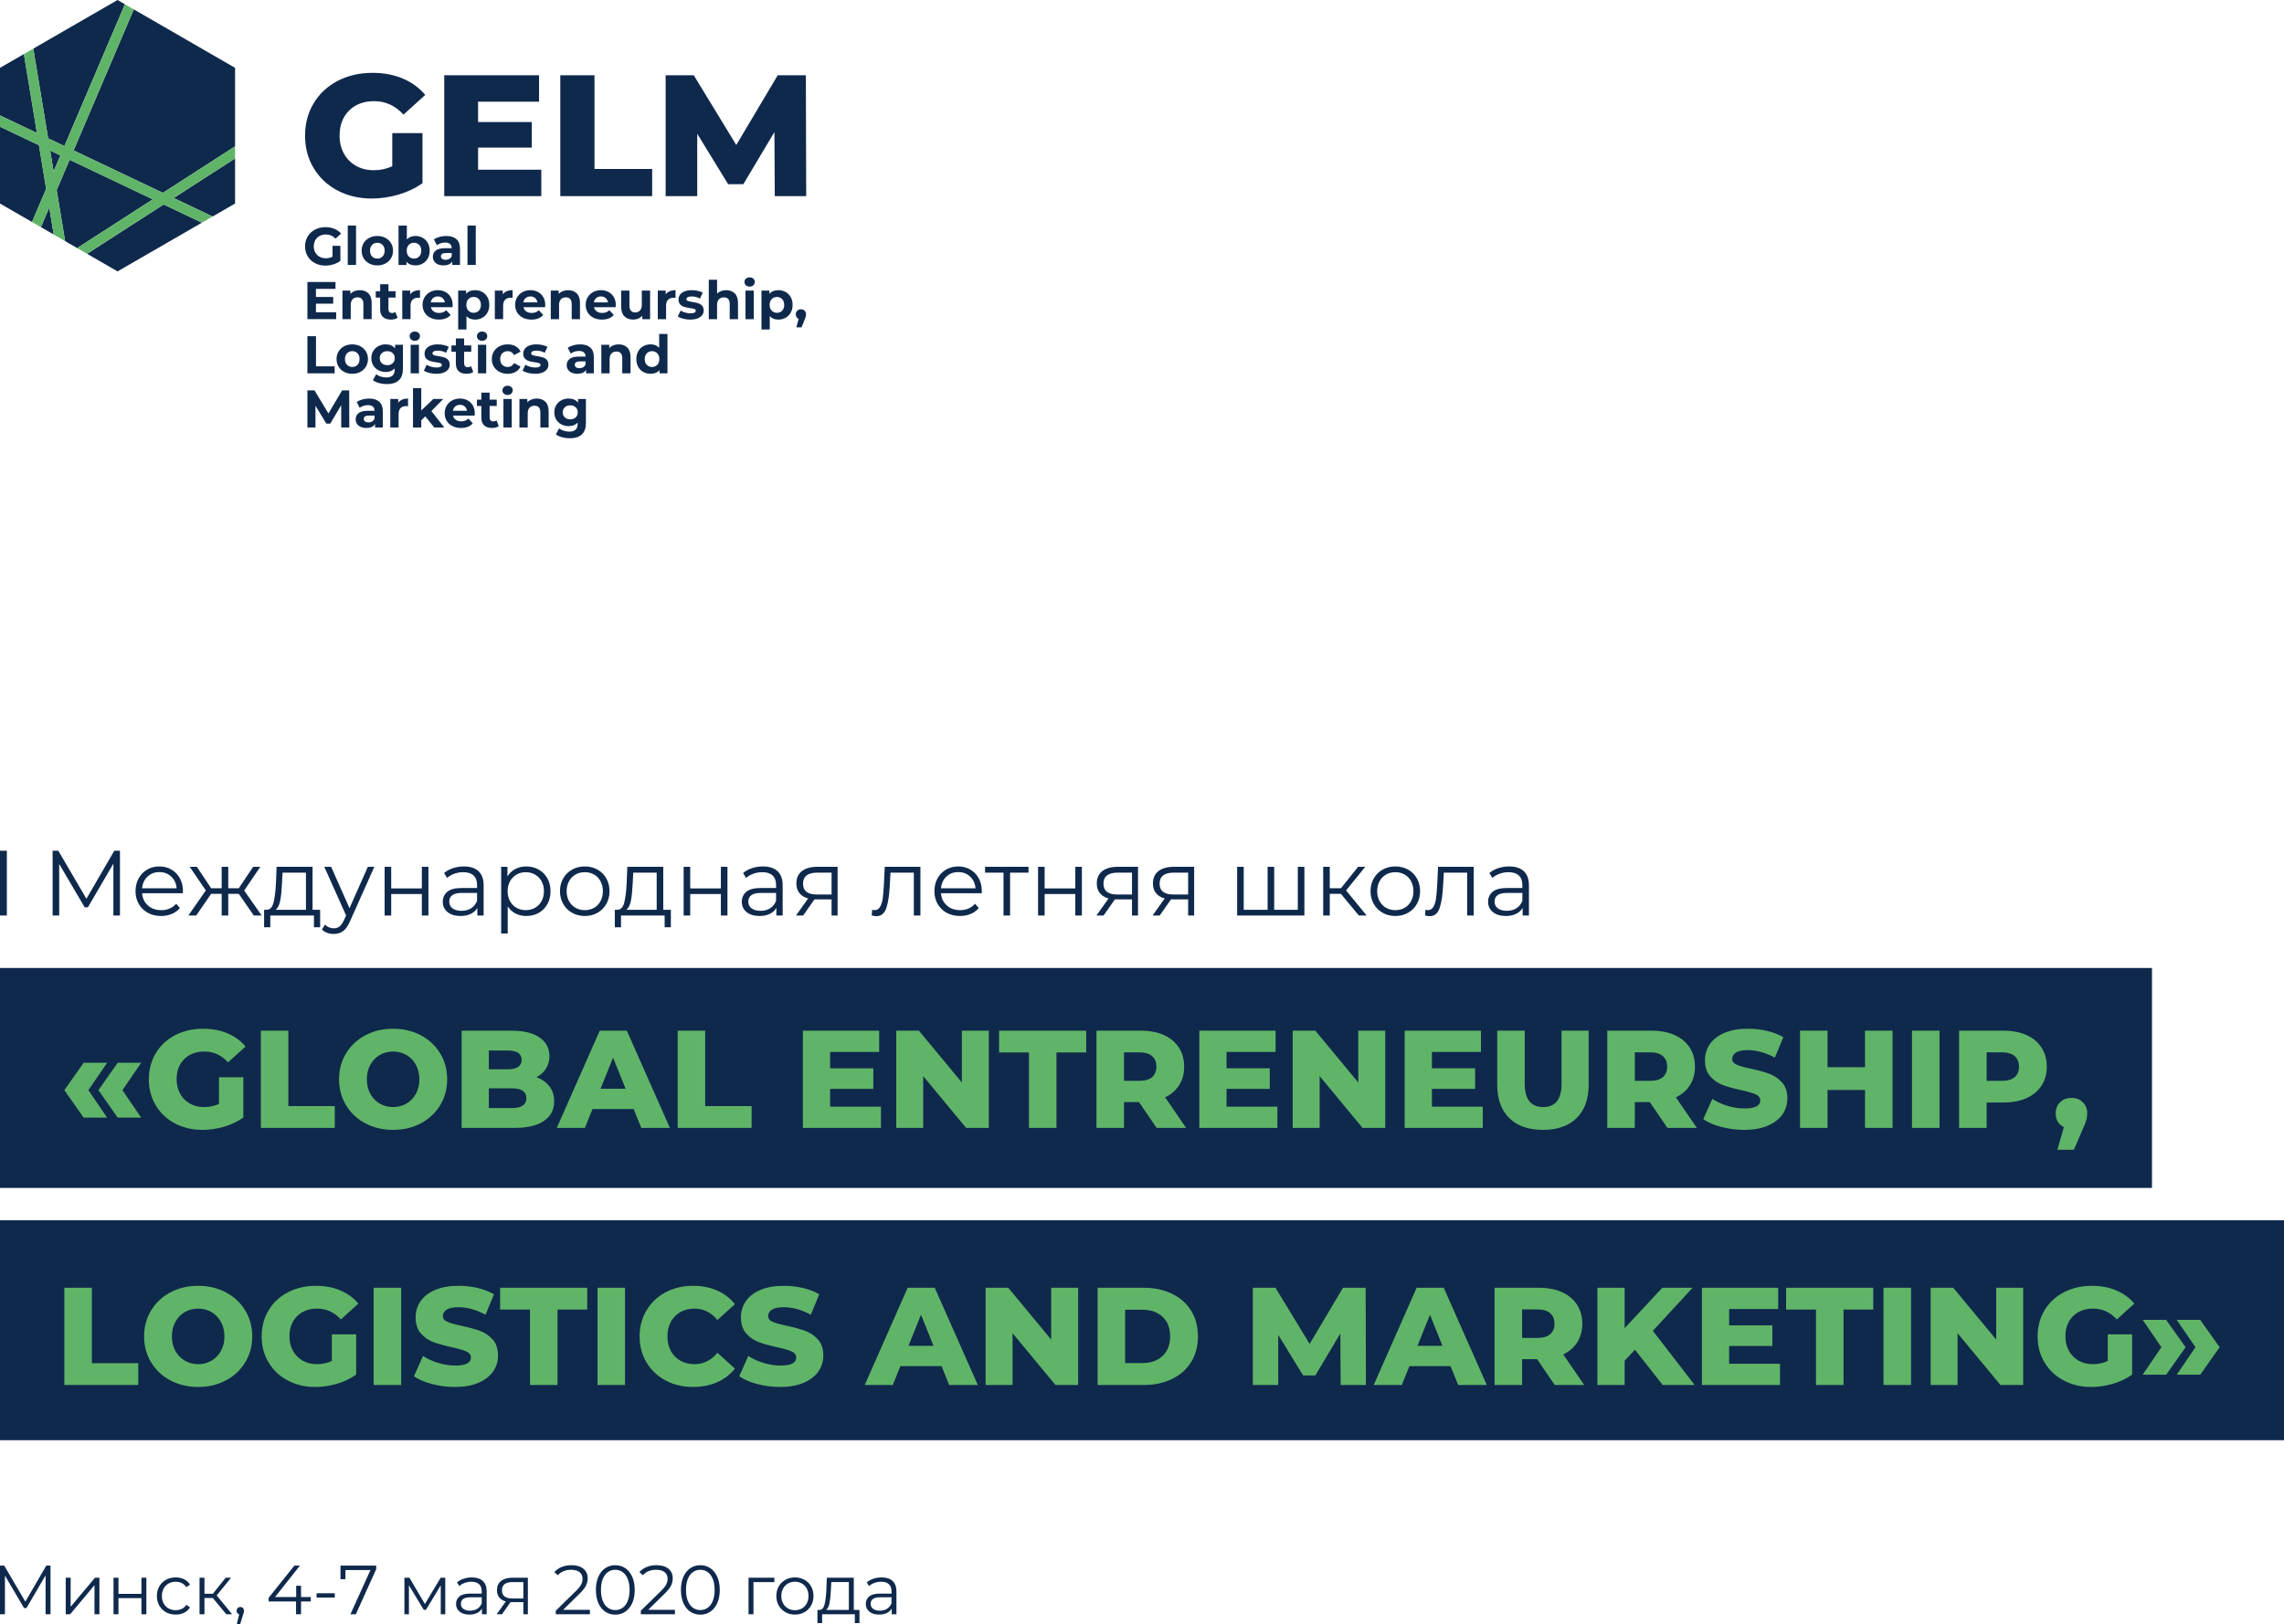
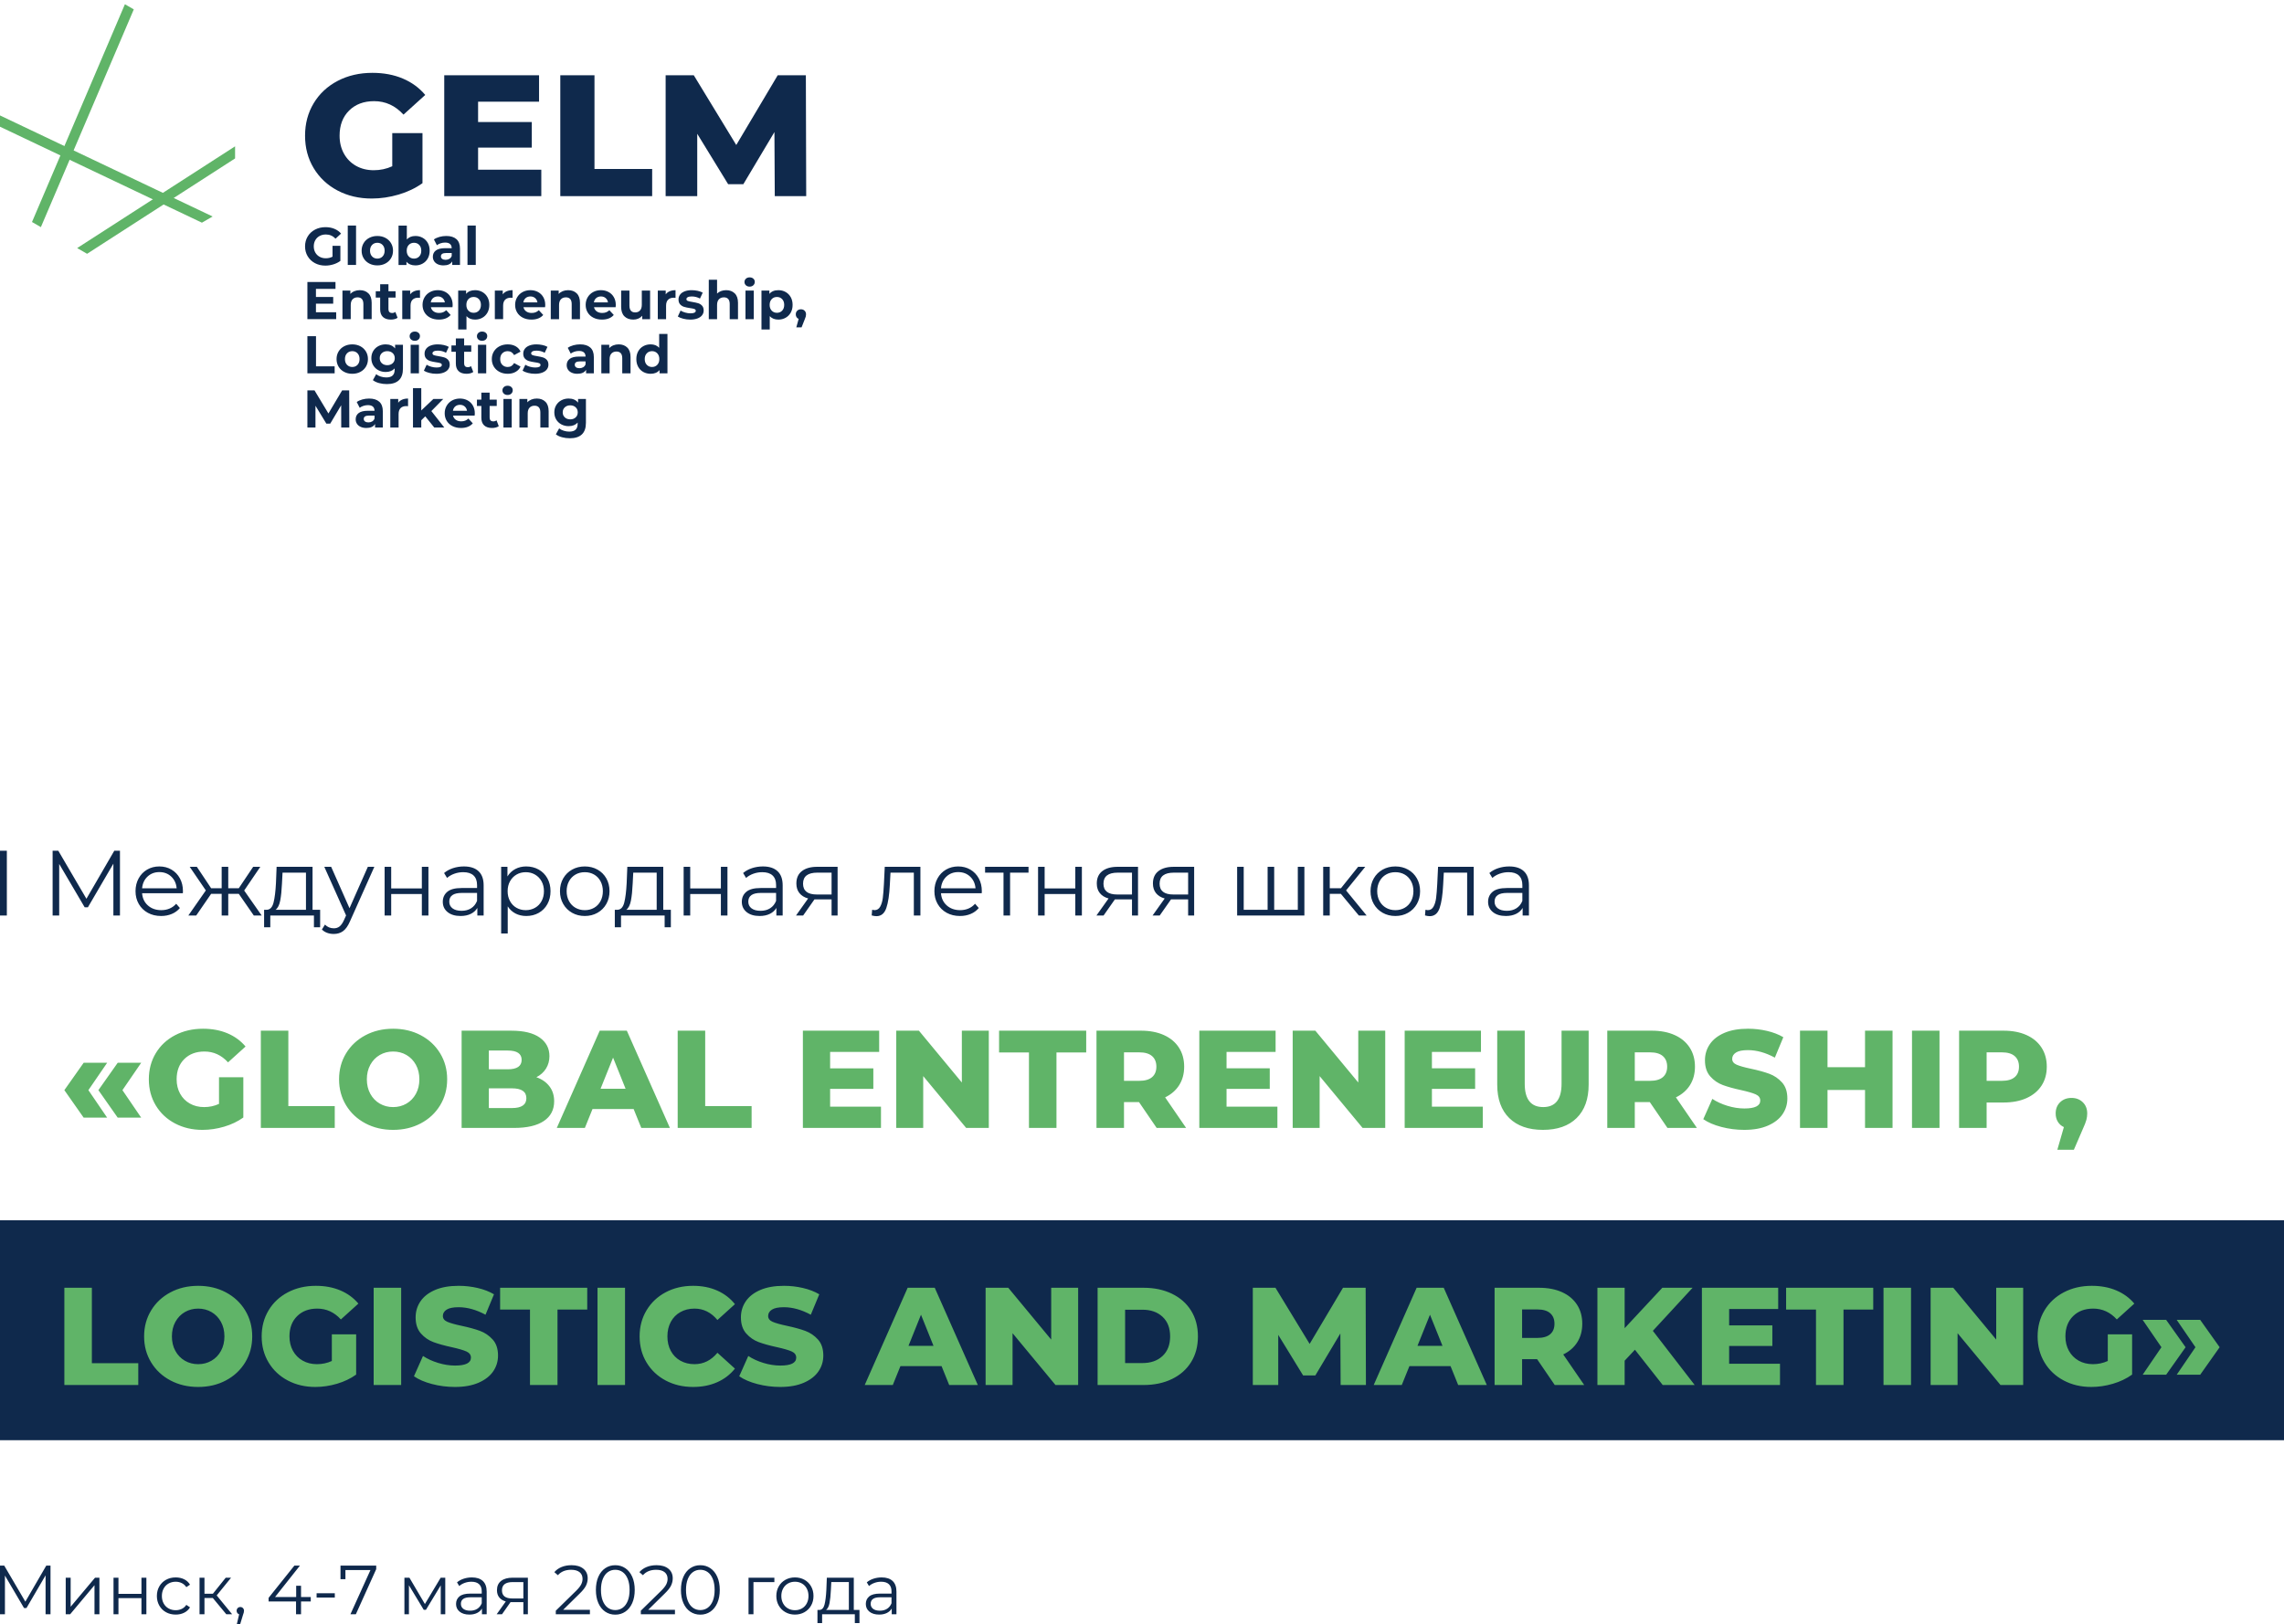
<svg xmlns="http://www.w3.org/2000/svg" xml:space="preserve" width="417.507mm" height="297mm" version="1.1" style="shape-rendering:geometricPrecision; text-rendering:geometricPrecision; image-rendering:optimizeQuality; fill-rule:evenodd; clip-rule:evenodd" viewBox="0 0 41502.84 29523.7">
  <defs>
    <style type="text/css">
   
    .fil1 {fill:#0F294C}
    .fil3 {fill:#0F294C}
    .fil0 {fill:#0F294C;fill-rule:nonzero}
    .fil2 {fill:#60B468;fill-rule:nonzero}
    .fil4 {fill:#60B468;fill-rule:nonzero}
   
  </style>
  </defs>
  <g id="Слой_x0020_1">
    <g id="_1425443876928">
      <g>
        <path class="fil0" d="M7127.92 2419.13l549.11 0 0 909.99c-125.49,89.95 -269.85,159 -433.03,207.11 -163.15,48.1 -326.33,72.16 -489.52,72.16 -230.12,0 -437.22,-48.63 -621.31,-145.92 -184.09,-97.25 -328.45,-232.71 -433.03,-406.35 -104.6,-173.63 -156.89,-370.29 -156.89,-589.92 0,-219.67 52.3,-416.32 156.89,-589.96 104.59,-173.63 249.98,-309.1 436.19,-406.35 186.16,-97.29 396.41,-145.91 630.72,-145.91 204.99,0 389.12,34.5 552.26,103.55 163.19,69.01 299.17,168.4 407.94,298.09l-395.38 357.72c-148.54,-163.19 -326.33,-244.76 -533.47,-244.76 -188.28,0 -339.93,57 -454.97,171.04 -115.08,114.01 -172.6,266.18 -172.6,456.57 0,121.31 26.16,229.57 78.46,324.78 52.29,95.17 125.49,169.45 219.63,222.78 94.14,53.33 201.87,80.01 323.22,80.01 119.23,0 231.16,-24.05 335.78,-72.16l0 -602.48zm2708.07 665.23l0 480.11 -1763.54 0 0 -2196.57 1722.73 0 0 480.1 -1107.72 0 0 370.29 975.92 0 0 464.43 -975.92 0 0 401.64 1148.52 0zm345.16 -1716.46l621.31 0 0 1703.89 1048.09 0 0 492.68 -1669.4 0 0 -2196.57zm3897.33 2196.57l-6.27 -1164.17 -564.83 947.64 -276.15 0 -561.68 -916.29 0 1132.82 -574.24 0 0 -2196.57 511.46 0 771.93 1267.75 753.14 -1267.75 511.47 0 6.3 2196.57 -571.13 0z" />
        <g>
          <path class="fil0" d="M6042.23 4467.51l142.85 0 0 274.11c-36.68,27.66 -79.15,48.89 -127.4,63.7 -48.26,14.79 -96.83,22.19 -145.74,22.19 -70.14,0 -133.18,-14.95 -189.17,-44.87 -55.98,-29.93 -99.89,-71.42 -131.74,-124.51 -31.85,-53.08 -47.77,-113.08 -47.77,-180 0,-66.92 15.92,-126.92 47.77,-180.01 31.85,-53.08 76.1,-94.58 132.72,-124.51 56.61,-29.92 120.31,-44.87 191.09,-44.87 59.2,0 112.93,9.97 161.18,29.92 48.26,19.95 88.8,48.9 121.6,86.86l-100.37 92.66c-48.25,-50.84 -106.48,-76.25 -174.69,-76.25 -43.11,0 -81.39,9.01 -114.85,27.03 -33.45,18.01 -59.51,43.43 -78.17,76.25 -18.66,32.8 -27.99,70.44 -27.99,112.92 0,41.81 9.33,79.14 27.99,111.95 18.66,32.82 44.56,58.39 77.69,76.73 33.14,18.34 70.94,27.51 113.41,27.51 45.04,0 85.58,-9.65 121.6,-28.96l0 -197.86zm277 -367.71l150.56 0 0 716.13 -150.56 0 0 -716.13zm537.59 723.86c-54.69,0 -103.76,-11.43 -147.19,-34.26 -43.43,-22.84 -77.37,-54.53 -101.82,-95.07 -24.44,-40.54 -36.68,-86.54 -36.68,-138.02 0,-51.47 12.24,-97.49 36.68,-138.02 24.45,-40.54 58.39,-72.23 101.82,-95.07 43.43,-22.83 92.5,-34.26 147.19,-34.26 54.69,0 103.58,11.42 146.69,34.26 43.11,22.84 76.89,54.53 101.33,95.07 24.45,40.53 36.69,86.54 36.69,138.02 0,51.47 -12.24,97.48 -36.69,138.02 -24.44,40.54 -58.22,72.23 -101.33,95.07 -43.11,22.82 -92,34.26 -146.69,34.26zm0 -123.54c38.6,0 70.28,-13.02 95.05,-39.09 24.78,-26.05 37.17,-60.97 37.17,-104.71 0,-43.76 -12.39,-78.66 -37.17,-104.72 -24.77,-26.05 -56.45,-39.09 -95.05,-39.09 -38.61,0 -70.46,13.03 -95.55,39.09 -25.1,26.06 -37.65,60.97 -37.65,104.72 0,43.75 12.55,78.66 37.65,104.71 25.09,26.06 56.94,39.09 95.55,39.09zm692 -411.14c48.25,0 92.18,11.09 131.74,33.3 39.57,22.19 70.62,53.4 93.14,93.62 22.52,40.2 33.78,87.02 33.78,140.42 0,53.4 -11.26,100.21 -33.78,140.43 -22.53,40.2 -53.57,71.41 -93.14,93.61 -39.56,22.21 -83.49,33.3 -131.74,33.3 -71.41,0 -125.79,-22.52 -163.11,-67.56l0 59.83 -143.8 0 0 -716.13 150.56 0 0 251.9c37.95,-41.82 90.07,-62.73 156.35,-62.73zm-26.05 411.14c38.61,0 70.3,-13.02 95.07,-39.09 24.76,-26.05 37.16,-60.97 37.16,-104.71 0,-43.76 -12.4,-78.66 -37.16,-104.72 -24.77,-26.05 -56.46,-39.09 -95.07,-39.09 -38.61,0 -70.29,13.03 -95.07,39.09 -24.77,26.06 -37.15,60.97 -37.15,104.72 0,43.75 12.38,78.66 37.15,104.71 24.78,26.06 56.46,39.09 95.07,39.09zm585.84 -411.14c80.42,0 142.19,19.14 185.3,57.43 43.11,38.28 64.66,96.03 64.66,173.24l0 296.3 -140.91 0 0 -64.66c-28.31,48.26 -81.08,72.39 -158.28,72.39 -39.89,0 -74.49,-6.75 -103.75,-20.27 -29.28,-13.51 -51.64,-32.17 -67.08,-55.98 -15.45,-23.81 -23.16,-50.83 -23.16,-81.07 0,-48.27 18.17,-86.23 54.52,-113.89 36.35,-27.67 92.49,-41.51 168.42,-41.51l119.67 0c0,-32.8 -9.96,-58.06 -29.91,-75.76 -19.95,-17.69 -49.87,-26.53 -89.75,-26.53 -27.66,0 -54.85,4.33 -81.56,13.02 -26.7,8.69 -49.39,20.43 -68.04,35.23l-54.04 -105.21c28.31,-19.94 62.25,-35.38 101.81,-46.32 39.58,-10.93 80.27,-16.4 122.1,-16.4zm-11.58 433.34c25.74,0 48.57,-5.95 68.52,-17.85 19.94,-11.9 34.11,-29.43 42.46,-52.6l0 -53.08 -103.26 0c-61.77,0 -92.66,20.27 -92.66,60.81 0,19.29 7.56,34.58 22.68,45.85 15.12,11.25 35.88,16.88 62.26,16.88zm397.64 -622.51l150.56 0 0 716.13 -150.56 0 0 -716.13zm-2385.82 1575.55l0 125.47 -523.12 0 0 -675.61 510.56 0 0 125.47 -355.17 0 0 146.7 313.68 0 0 121.6 -313.68 0 0 156.36 367.72 0zm429.49 -401.49c64.35,0 116.31,19.29 155.87,57.9 39.57,38.61 59.36,95.87 59.36,171.79l0 297.26 -150.56 0 0 -274.09c0,-41.19 -9.01,-71.91 -27.03,-92.18 -18,-20.27 -44.07,-30.4 -78.17,-30.4 -37.95,0 -68.2,11.74 -90.73,35.22 -22.51,23.48 -33.77,58.4 -33.77,104.72l0 256.73 -150.56 0 0 -519.25 143.8 0 0 60.81c19.94,-21.88 44.71,-38.77 74.32,-50.68 29.59,-11.9 62.1,-17.84 97.48,-17.84zm686.21 501.87c-14.8,10.92 -32.96,19.14 -54.52,24.61 -21.55,5.46 -44.24,8.19 -68.04,8.19 -61.77,0 -109.55,-15.77 -143.32,-47.29 -33.78,-31.52 -50.67,-77.86 -50.67,-138.98l0 -213.3 -80.11 0 0 -115.82 80.11 0 0 -126.43 150.56 0 0 126.43 129.33 0 0 115.82 -129.33 0 0 211.36c0,21.88 5.64,38.78 16.89,50.68 11.26,11.91 27.19,17.86 47.77,17.86 23.81,0 44.08,-6.44 60.8,-19.31l40.54 106.18zm228.73 -425.63c18.02,-25.1 42.32,-44.08 72.87,-56.95 30.57,-12.87 65.79,-19.29 105.69,-19.29l0 138.98c-16.74,-1.29 -28,-1.93 -33.79,-1.93 -43.1,0 -76.89,12.06 -101.34,36.19 -24.43,24.12 -36.67,60.31 -36.67,108.57l0 245.15 -150.56 0 0 -519.25 143.8 0 0 68.53zm772.12 193.03c0,1.92 -0.96,15.44 -2.89,40.53l-392.82 0c7.09,32.18 23.82,57.6 50.19,76.25 26.38,18.66 59.2,27.98 98.45,27.98 27.01,0 50.99,-4.03 71.89,-12.06 20.92,-8.05 40.38,-20.76 58.4,-38.13l80.1 86.86c-48.91,55.99 -120.32,83.97 -214.26,83.97 -58.55,0 -110.34,-11.42 -155.38,-34.26 -45.04,-22.84 -79.78,-54.53 -104.24,-95.07 -24.45,-40.53 -36.68,-86.54 -36.68,-138.01 0,-50.85 12.07,-96.68 36.19,-137.53 24.13,-40.88 57.27,-72.72 99.41,-95.57 42.15,-22.82 89.29,-34.25 141.4,-34.25 50.84,0 96.84,10.92 138.02,32.8 41.18,21.89 73.51,53.24 96.99,94.11 23.49,40.86 35.24,88.31 35.24,142.36zm-269.28 -155.38c-34.1,0 -62.74,9.64 -85.9,28.95 -23.16,19.3 -37.32,45.68 -42.46,79.14l255.75 0c-5.15,-32.8 -19.3,-59.04 -42.47,-78.66 -23.16,-19.62 -51.46,-29.42 -84.93,-29.42zm676.57 -113.89c48.25,0 92.17,11.08 131.73,33.29 39.58,22.2 70.62,53.41 93.14,93.62 22.52,40.21 33.78,87.02 33.78,140.43 0,53.39 -11.26,100.21 -33.78,140.42 -22.53,40.21 -53.56,71.42 -93.14,93.61 -39.56,22.21 -83.48,33.3 -131.73,33.3 -66.27,0 -118.39,-20.91 -156.36,-62.73l0 242.24 -150.56 0 0 -706.48 143.8 0 0 59.84c37.32,-45.05 91.69,-67.56 163.12,-67.56zm-26.06 411.14c38.61,0 70.3,-13.03 95.07,-39.09 24.77,-26.06 37.16,-60.97 37.16,-104.71 0,-43.76 -12.39,-78.67 -37.16,-104.72 -24.77,-26.06 -56.46,-39.09 -95.07,-39.09 -38.61,0 -70.29,13.02 -95.07,39.09 -24.76,26.05 -37.15,60.97 -37.15,104.72 0,43.75 12.39,78.65 37.15,104.71 24.78,26.05 56.46,39.09 95.07,39.09zm528.89 -334.9c18.02,-25.1 42.32,-44.08 72.87,-56.95 30.57,-12.87 65.79,-19.29 105.69,-19.29l0 138.98c-16.74,-1.29 -28,-1.93 -33.79,-1.93 -43.1,0 -76.89,12.06 -101.34,36.19 -24.43,24.12 -36.67,60.31 -36.67,108.57l0 245.15 -150.56 0 0 -519.25 143.8 0 0 68.53zm772.12 193.03c0,1.92 -0.97,15.44 -2.89,40.53l-392.82 0c7.08,32.18 23.82,57.6 50.19,76.25 26.38,18.66 59.2,27.98 98.44,27.98 27.02,0 51,-4.03 71.9,-12.06 20.92,-8.05 40.38,-20.76 58.4,-38.13l80.1 86.86c-48.91,55.99 -120.32,83.97 -214.26,83.97 -58.55,0 -110.35,-11.42 -155.38,-34.26 -45.04,-22.84 -79.78,-54.53 -104.24,-95.07 -24.45,-40.53 -36.68,-86.54 -36.68,-138.01 0,-50.85 12.07,-96.68 36.19,-137.53 24.13,-40.88 57.27,-72.72 99.41,-95.57 42.15,-22.82 89.28,-34.25 141.4,-34.25 50.84,0 96.84,10.92 138.02,32.8 41.18,21.89 73.51,53.24 96.99,94.11 23.49,40.86 35.24,88.31 35.24,142.36zm-269.28 -155.38c-34.1,0 -62.74,9.64 -85.9,28.95 -23.16,19.3 -37.32,45.68 -42.47,79.14l255.76 0c-5.15,-32.8 -19.3,-59.04 -42.47,-78.66 -23.16,-19.62 -51.47,-29.42 -84.93,-29.42zm685.25 -113.89c64.36,0 116.31,19.29 155.88,57.9 39.56,38.61 59.36,95.87 59.36,171.79l0 297.26 -150.56 0 0 -274.09c0,-41.19 -9.01,-71.91 -27.03,-92.18 -18.01,-20.27 -44.07,-30.4 -78.17,-30.4 -37.96,0 -68.2,11.74 -90.73,35.22 -22.52,23.48 -33.78,58.4 -33.78,104.72l0 256.73 -150.56 0 0 -519.25 143.8 0 0 60.81c19.95,-21.88 44.72,-38.77 74.33,-50.68 29.59,-11.9 62.09,-17.84 97.47,-17.84zm865.74 269.27c0,1.92 -0.96,15.44 -2.89,40.53l-392.81 0c7.08,32.18 23.81,57.6 50.19,76.25 26.37,18.66 59.2,27.98 98.44,27.98 27.02,0 50.99,-4.03 71.89,-12.06 20.92,-8.05 40.38,-20.76 58.4,-38.13l80.1 86.86c-48.9,55.99 -120.32,83.97 -214.26,83.97 -58.55,0 -110.34,-11.42 -155.38,-34.26 -45.04,-22.84 -79.78,-54.53 -104.24,-95.07 -24.45,-40.53 -36.68,-86.54 -36.68,-138.01 0,-50.85 12.07,-96.68 36.19,-137.53 24.14,-40.88 57.27,-72.72 99.42,-95.57 42.14,-22.82 89.28,-34.25 141.4,-34.25 50.83,0 96.83,10.92 138.01,32.8 41.18,21.89 73.51,53.24 97,94.11 23.48,40.86 35.23,88.31 35.23,142.36zm-269.28 -155.38c-34.1,0 -62.74,9.64 -85.9,28.95 -23.16,19.3 -37.32,45.68 -42.46,79.14l255.75 0c-5.14,-32.8 -19.3,-59.04 -42.47,-78.66 -23.16,-19.62 -51.46,-29.42 -84.93,-29.42zm892.77 -106.18l0 519.25 -142.85 0 0 -61.77c-19.95,22.52 -43.75,39.73 -71.42,51.63 -27.67,11.9 -57.59,17.85 -89.76,17.85 -68.2,0 -122.24,-19.62 -162.14,-58.87 -39.88,-39.25 -59.83,-97.49 -59.83,-174.69l0 -293.41 150.56 0 0 271.21c0,83.64 35.06,125.46 105.2,125.46 36.03,0 64.99,-11.74 86.86,-35.23 21.88,-23.48 32.81,-58.38 32.81,-104.7l0 -256.74 150.57 0zm283.74 68.53c18.02,-25.1 42.32,-44.08 72.87,-56.95 30.56,-12.87 65.79,-19.29 105.68,-19.29l0 138.98c-16.73,-1.29 -27.99,-1.93 -33.78,-1.93 -43.1,0 -76.89,12.06 -101.34,36.19 -24.44,24.12 -36.67,60.31 -36.67,108.57l0 245.15 -150.56 0 0 -519.25 143.8 0 0 68.53zm444.93 458.43c-43.11,0 -85.25,-5.3 -126.43,-15.92 -41.17,-10.62 -74,-23.96 -98.44,-40.04l50.19 -108.1c23.16,14.8 51.14,26.87 83.96,36.19 32.82,9.32 64.99,14 96.52,14 63.7,0 95.55,-15.77 95.55,-47.3 0,-14.79 -8.69,-25.42 -26.06,-31.85 -17.37,-6.44 -44.08,-11.9 -80.11,-16.4 -42.47,-6.44 -77.53,-13.84 -105.19,-22.21 -27.66,-8.36 -51.64,-23.16 -71.91,-44.38 -20.26,-21.23 -30.4,-51.48 -30.4,-90.73 0,-32.81 9.49,-61.93 28.48,-87.34 18.98,-25.42 46.64,-45.21 82.99,-59.37 36.35,-14.15 79.31,-21.22 128.84,-21.22 36.68,0 73.2,4.02 109.56,12.06 36.35,8.04 66.43,19.14 90.23,33.29l-50.19 107.13c-45.68,-25.74 -95.55,-38.59 -149.6,-38.59 -32.17,0 -56.29,4.5 -72.38,13.5 -16.08,9.01 -24.14,20.59 -24.14,34.75 0,16.08 8.69,27.35 26.06,33.77 17.37,6.44 45.04,12.56 83,18.35 42.47,7.08 77.21,14.63 104.24,22.68 27.02,8.03 50.51,22.66 70.45,43.91 19.94,21.23 29.92,50.83 29.92,88.79 0,32.18 -9.66,60.8 -28.96,85.9 -19.29,25.09 -47.46,44.55 -84.45,58.39 -37,13.84 -80.91,20.75 -131.74,20.75zm653.4 -534.68c64.35,0 116.31,19.29 155.87,57.9 39.57,38.61 59.36,95.87 59.36,171.79l0 297.26 -150.56 0 0 -274.09c0,-41.19 -9.01,-71.91 -27.03,-92.18 -18.01,-20.27 -44.07,-30.4 -78.17,-30.4 -37.96,0 -68.2,11.74 -90.73,35.22 -22.52,23.48 -33.78,58.4 -33.78,104.72l0 256.73 -150.56 0 0 -716.13 150.56 0 0 250.94c19.95,-19.95 44.09,-35.24 72.39,-45.85 28.32,-10.63 59.2,-15.92 92.66,-15.92zm351.31 7.71l150.56 0 0 519.25 -150.56 0 0 -519.25zm75.28 -72.39c-27.66,0 -50.19,-8.03 -67.57,-24.13 -17.37,-16.09 -26.05,-36.02 -26.05,-59.84 0,-23.8 8.69,-43.75 26.05,-59.83 17.38,-16.08 39.9,-24.14 67.57,-24.14 27.66,0 50.19,7.72 67.57,23.17 17.37,15.44 26.05,34.74 26.05,57.9 0,25.09 -8.69,45.85 -26.05,62.25 -17.38,16.4 -39.9,24.61 -67.57,24.61zm522.14 64.67c48.25,0 92.18,11.08 131.74,33.29 39.57,22.2 70.62,53.41 93.14,93.62 22.52,40.21 33.78,87.02 33.78,140.43 0,53.39 -11.26,100.21 -33.78,140.42 -22.53,40.21 -53.57,71.42 -93.14,93.61 -39.56,22.21 -83.49,33.3 -131.74,33.3 -66.27,0 -118.39,-20.91 -156.36,-62.73l0 242.24 -150.56 0 0 -706.48 143.8 0 0 59.84c37.33,-45.05 91.7,-67.56 163.12,-67.56zm-26.05 411.14c38.61,0 70.29,-13.03 95.06,-39.09 24.77,-26.06 37.17,-60.97 37.17,-104.71 0,-43.76 -12.4,-78.67 -37.17,-104.72 -24.77,-26.06 -56.45,-39.09 -95.06,-39.09 -38.61,0 -70.29,13.02 -95.07,39.09 -24.77,26.05 -37.15,60.97 -37.15,104.72 0,43.75 12.38,78.65 37.15,104.71 24.78,26.05 56.46,39.09 95.07,39.09zm436.24 -63.7c27.03,0 49.23,8.53 66.59,25.58 17.38,17.05 26.06,39.4 26.06,67.08 0,12.86 -1.61,25.74 -4.82,38.61 -3.22,12.86 -10.3,32.17 -21.24,57.9l-55.01 138.98 -95.55 0 42.47 -153.45c-16.08,-6.44 -28.8,-16.9 -38.12,-31.37 -9.32,-14.48 -14,-31.37 -14,-50.67 0,-27.67 8.85,-50.03 26.55,-67.08 17.68,-17.05 40.04,-25.58 67.07,-25.58zm-8968.09 488.8l156.36 0 0 548.2 338.77 0 0 127.4 -495.12 0 0 -675.6zm815.55 683.32c-54.69,0 -103.76,-11.42 -147.19,-34.26 -43.43,-22.84 -77.37,-54.53 -101.81,-95.07 -24.45,-40.54 -36.69,-86.54 -36.69,-138.02 0,-51.47 12.24,-97.48 36.69,-138.02 24.44,-40.54 58.38,-72.23 101.81,-95.07 43.43,-22.83 92.5,-34.26 147.19,-34.26 54.69,0 103.58,11.42 146.69,34.26 43.11,22.84 76.89,54.53 101.34,95.07 24.44,40.54 36.68,86.54 36.68,138.02 0,51.47 -12.24,97.48 -36.68,138.02 -24.45,40.54 -58.23,72.23 -101.34,95.07 -43.11,22.83 -92,34.26 -146.69,34.26zm0 -123.54c38.6,0 70.29,-13.02 95.05,-39.09 24.78,-26.05 37.17,-60.96 37.17,-104.71 0,-43.76 -12.39,-78.66 -37.17,-104.72 -24.76,-26.05 -56.45,-39.09 -95.05,-39.09 -38.61,0 -70.46,13.03 -95.55,39.09 -25.1,26.06 -37.65,60.97 -37.65,104.72 0,43.76 12.55,78.66 37.65,104.71 25.09,26.06 56.94,39.09 95.55,39.09zm920.74 -403.43l0 432.39c0,95.23 -24.77,166.01 -74.32,212.33 -49.54,46.33 -121.92,69.5 -217.15,69.5 -50.19,0 -97.81,-6.11 -142.85,-18.34 -45.04,-12.23 -82.36,-29.93 -111.95,-53.09l59.83 -108.08c21.88,18.01 49.54,32.33 83,42.94 33.46,10.63 66.92,15.92 100.38,15.92 52.12,0 90.55,-11.74 115.32,-35.23 24.78,-23.48 37.17,-59.04 37.17,-106.64l0 -22.2c-39.26,43.11 -93.95,64.66 -164.07,64.66 -47.62,0 -91.21,-10.46 -130.79,-31.37 -39.56,-20.91 -70.94,-50.35 -94.1,-88.3 -23.16,-37.96 -34.74,-81.72 -34.74,-131.27 0,-49.54 11.58,-93.29 34.74,-131.25 23.16,-37.97 54.53,-67.41 94.1,-88.32 39.58,-20.91 83.17,-31.36 130.79,-31.36 75.28,0 132.54,24.77 171.78,74.32l0 -66.6 142.85 0zm-284.72 370.62c39.89,0 72.56,-11.74 97.96,-35.22 25.42,-23.49 38.11,-54.22 38.11,-92.18 0,-37.96 -12.69,-68.68 -38.11,-92.16 -25.41,-23.5 -58.07,-35.24 -97.96,-35.24 -39.89,0 -72.71,11.74 -98.44,35.24 -25.74,23.48 -38.6,54.2 -38.6,92.16 0,37.96 12.86,68.69 38.6,92.18 25.74,23.48 58.55,35.22 98.44,35.22zm424.66 -370.62l150.56 0 0 519.25 -150.56 0 0 -519.25zm75.28 -72.38c-27.66,0 -50.19,-8.04 -67.57,-24.14 -17.37,-16.08 -26.05,-36.02 -26.05,-59.83 0,-23.81 8.69,-43.75 26.05,-59.83 17.38,-16.08 39.9,-24.14 67.57,-24.14 27.66,0 50.19,7.71 67.57,23.16 17.37,15.45 26.05,34.74 26.05,57.91 0,25.09 -8.69,45.85 -26.05,62.25 -17.38,16.4 -39.9,24.61 -67.57,24.61zm389.92 599.35c-43.11,0 -85.25,-5.31 -126.43,-15.92 -41.17,-10.62 -74,-23.97 -98.44,-40.05l50.19 -108.09c23.16,14.79 51.14,26.86 83.96,36.18 32.82,9.33 64.99,14.01 96.52,14.01 63.7,0 95.55,-15.77 95.55,-47.3 0,-14.8 -8.69,-25.42 -26.06,-31.85 -17.37,-6.44 -44.08,-11.9 -80.11,-16.4 -42.47,-6.44 -77.53,-13.84 -105.19,-22.21 -27.66,-8.37 -51.64,-23.16 -71.91,-44.38 -20.27,-21.24 -30.4,-51.48 -30.4,-90.73 0,-32.82 9.49,-61.93 28.48,-87.35 18.98,-25.42 46.64,-45.2 82.99,-59.37 36.35,-14.15 79.31,-21.22 128.84,-21.22 36.68,0 73.2,4.03 109.56,12.06 36.34,8.05 66.43,19.15 90.23,33.3l-50.19 107.13c-45.68,-25.74 -95.55,-38.6 -149.6,-38.6 -32.17,0 -56.29,4.5 -72.38,13.51 -16.08,9.01 -24.14,20.59 -24.14,34.74 0,16.08 8.69,27.35 26.06,33.78 17.37,6.44 45.04,12.56 83,18.34 42.47,7.08 77.21,14.63 104.24,22.68 27.01,8.03 50.51,22.67 70.45,43.91 19.94,21.24 29.92,50.84 29.92,88.79 0,32.18 -9.66,60.81 -28.96,85.91 -19.29,25.09 -47.46,44.54 -84.45,58.38 -37,13.85 -80.91,20.76 -131.74,20.76zm672.69 -32.81c-14.79,10.93 -32.96,19.15 -54.52,24.61 -21.55,5.46 -44.24,8.2 -68.03,8.2 -61.78,0 -109.56,-15.77 -143.32,-47.29 -33.79,-31.53 -50.68,-77.86 -50.68,-138.98l0 -213.31 -80.11 0 0 -115.82 80.11 0 0 -126.43 150.56 0 0 126.43 129.33 0 0 115.82 -129.33 0 0 211.37c0,21.88 5.64,38.77 16.89,50.67 11.26,11.92 27.19,17.86 47.77,17.86 23.81,0 44.08,-6.44 60.8,-19.3l40.54 106.17zm84.93 -494.16l150.57 0 0 519.25 -150.57 0 0 -519.25zm75.29 -72.38c-27.67,0 -50.2,-8.04 -67.57,-24.14 -17.38,-16.08 -26.06,-36.02 -26.06,-59.83 0,-23.81 8.69,-43.75 26.06,-59.83 17.37,-16.08 39.89,-24.14 67.57,-24.14 27.66,0 50.19,7.71 67.56,23.16 17.38,15.45 26.06,34.74 26.06,57.91 0,25.09 -8.69,45.85 -26.06,62.25 -17.37,16.4 -39.89,24.61 -67.56,24.61zm466.16 599.35c-55.33,0 -105.03,-11.42 -149.11,-34.26 -44.08,-22.84 -78.5,-54.53 -103.27,-95.07 -24.77,-40.54 -37.16,-86.54 -37.16,-138.02 0,-51.47 12.39,-97.48 37.16,-138.02 24.77,-40.54 59.2,-72.23 103.27,-95.07 44.08,-22.83 93.78,-34.26 149.11,-34.26 54.69,0 102.47,11.42 143.32,34.26 40.87,22.84 70.62,55.5 89.28,97.96l-116.78 62.75c-27.02,-47.62 -65.95,-71.43 -116.77,-71.43 -39.26,0 -71.75,12.87 -97.49,38.61 -25.73,25.75 -38.6,60.81 -38.6,105.2 0,44.39 12.87,79.46 38.6,105.19 25.74,25.75 58.23,38.61 97.49,38.61 51.46,0 90.39,-23.8 116.77,-71.41l116.78 63.7c-18.66,41.17 -48.41,73.34 -89.28,96.5 -40.86,23.16 -88.63,34.75 -143.32,34.75zm494.16 0c-43.11,0 -85.26,-5.31 -126.44,-15.92 -41.17,-10.62 -73.99,-23.97 -98.44,-40.05l50.19 -108.09c23.16,14.79 51.15,26.86 83.97,36.18 32.81,9.33 64.99,14.01 96.51,14.01 63.7,0 95.55,-15.77 95.55,-47.3 0,-14.8 -8.69,-25.42 -26.05,-31.85 -17.38,-6.44 -44.09,-11.9 -80.11,-16.4 -42.47,-6.44 -77.53,-13.84 -105.19,-22.21 -27.67,-8.37 -51.64,-23.16 -71.91,-44.38 -20.27,-21.24 -30.4,-51.48 -30.4,-90.73 0,-32.82 9.49,-61.93 28.47,-87.35 18.98,-25.42 46.65,-45.2 83,-59.37 36.34,-14.15 79.3,-21.22 128.84,-21.22 36.67,0 73.19,4.03 109.55,12.06 36.35,8.05 66.43,19.15 90.24,33.3l-50.19 107.13c-45.68,-25.74 -95.55,-38.6 -149.6,-38.6 -32.17,0 -56.3,4.5 -72.39,13.51 -16.08,9.01 -24.13,20.59 -24.13,34.74 0,16.08 8.68,27.35 26.05,33.78 17.38,6.44 45.05,12.56 83.01,18.34 42.46,7.08 77.2,14.63 104.23,22.68 27.02,8.03 50.51,22.67 70.45,43.91 19.95,21.24 29.92,50.84 29.92,88.79 0,32.18 -9.65,60.81 -28.95,85.91 -19.3,25.09 -47.46,44.54 -84.45,58.38 -37.01,13.85 -80.92,20.76 -131.74,20.76zm820.37 -534.69c80.42,0 142.19,19.14 185.3,57.43 43.11,38.28 64.66,96.03 64.66,173.24l0 296.3 -140.92 0 0 -64.66c-28.3,48.26 -81.07,72.39 -158.27,72.39 -39.89,0 -74.49,-6.75 -103.75,-20.27 -29.28,-13.51 -51.64,-32.17 -67.08,-55.98 -15.45,-23.81 -23.16,-50.83 -23.16,-81.07 0,-48.27 18.17,-86.23 54.52,-113.89 36.35,-27.66 92.49,-41.51 168.42,-41.51l119.67 0c0,-32.8 -9.96,-58.06 -29.91,-75.76 -19.95,-17.69 -49.87,-26.53 -89.75,-26.53 -27.66,0 -54.85,4.34 -81.56,13.02 -26.7,8.69 -49.39,20.43 -68.04,35.23l-54.05 -105.2c28.32,-19.95 62.26,-35.39 101.82,-46.33 39.58,-10.93 80.27,-16.4 122.1,-16.4zm-11.58 433.34c25.74,0 48.57,-5.95 68.52,-17.85 19.94,-11.9 34.11,-29.43 42.46,-52.6l0 -53.08 -103.26 0c-61.77,0 -92.66,20.27 -92.66,60.81 0,19.29 7.56,34.58 22.68,45.85 15.12,11.25 35.88,16.88 62.26,16.88zm713.24 -433.34c64.35,0 116.31,19.29 155.87,57.9 39.56,38.61 59.36,95.87 59.36,171.8l0 297.25 -150.56 0 0 -274.09c0,-41.18 -9.01,-71.91 -27.03,-92.17 -18.01,-20.27 -44.07,-30.41 -78.17,-30.41 -37.96,0 -68.2,11.74 -90.73,35.23 -22.52,23.48 -33.78,58.39 -33.78,104.72l0 256.72 -150.56 0 0 -519.25 143.8 0 0 60.81c19.95,-21.88 44.72,-38.77 74.33,-50.67 29.59,-11.9 62.09,-17.85 97.48,-17.85zm886 -189.17l0 716.13 -143.81 0 0 -59.83c-37.32,45.04 -91.36,67.56 -162.14,67.56 -48.91,0 -93.13,-10.93 -132.71,-32.81 -39.57,-21.87 -70.61,-53.08 -93.13,-93.62 -22.53,-40.54 -33.78,-87.51 -33.78,-140.91 0,-53.4 11.25,-100.38 33.78,-140.92 22.53,-40.53 53.56,-71.73 93.13,-93.62 39.57,-21.87 83.8,-32.8 132.71,-32.8 66.27,0 118.07,20.91 155.38,62.74l0 -251.91 150.57 0zm-279.9 600.32c37.96,0 69.5,-13.02 94.59,-39.09 25.1,-26.05 37.64,-60.96 37.64,-104.71 0,-43.76 -12.54,-78.66 -37.64,-104.72 -25.09,-26.05 -56.62,-39.09 -94.59,-39.09 -38.61,0 -70.46,13.03 -95.55,39.09 -25.08,26.06 -37.64,60.97 -37.64,104.72 0,43.76 12.56,78.66 37.64,104.71 25.09,26.06 56.94,39.09 95.55,39.09zm-5648 1100.71l-0.96 -405.36 -198.82 333.94 -70.46 0 -197.85 -325.25 0 396.67 -146.7 0 0 -675.61 129.34 0 252.86 419.83 249.01 -419.83 128.35 0 1.94 675.61 -146.7 0zm505.74 -526.96c80.42,0 142.19,19.14 185.3,57.43 43.11,38.28 64.66,96.03 64.66,173.24l0 296.3 -140.92 0 0 -64.67c-28.3,48.27 -81.07,72.39 -158.27,72.39 -39.9,0 -74.49,-6.75 -103.76,-20.27 -29.27,-13.51 -51.63,-32.17 -67.07,-55.97 -15.45,-23.82 -23.16,-50.84 -23.16,-81.08 0,-48.26 18.17,-86.23 54.52,-113.89 36.35,-27.66 92.49,-41.5 168.42,-41.5l119.67 0c0,-32.8 -9.96,-58.07 -29.91,-75.76 -19.95,-17.69 -49.87,-26.54 -89.75,-26.54 -27.66,0 -54.85,4.34 -81.56,13.03 -26.7,8.69 -49.39,20.43 -68.04,35.22l-54.05 -105.2c28.32,-19.95 62.26,-35.38 101.82,-46.32 39.57,-10.93 80.27,-16.4 122.1,-16.4zm-11.58 433.34c25.74,0 48.57,-5.95 68.52,-17.85 19.94,-11.9 34.11,-29.43 42.46,-52.6l0 -53.09 -103.26 0c-61.77,0 -92.66,20.27 -92.66,60.81 0,19.3 7.56,34.58 22.68,45.85 15.12,11.25 35.88,16.89 62.26,16.89zm541.44 -357.1c18.02,-25.1 42.32,-44.08 72.87,-56.95 30.56,-12.87 65.79,-19.29 105.68,-19.29l0 138.98c-16.73,-1.29 -27.99,-1.93 -33.78,-1.93 -43.1,0 -76.89,12.06 -101.34,36.19 -24.44,24.12 -36.67,60.31 -36.67,108.57l0 245.15 -150.56 0 0 -519.25 143.8 0 0 68.53zm491.27 247.06l-72.39 71.43 0 132.22 -150.56 0 0 -716.13 150.56 0 0 405.35 220.05 -208.47 179.52 0 -216.19 220.05 235.5 299.2 -182.42 0 -164.07 -203.65zm900.48 -54.04c0,1.92 -0.97,15.45 -2.9,40.53l-392.81 0c7.08,32.18 23.82,57.6 50.19,76.25 26.38,18.66 59.2,27.98 98.44,27.98 27.02,0 51,-4.03 71.9,-12.06 20.92,-8.05 40.37,-20.76 58.39,-38.13l80.11 86.86c-48.91,55.99 -120.32,83.97 -214.26,83.97 -58.55,0 -110.35,-11.42 -155.39,-34.26 -45.03,-22.84 -79.78,-54.53 -104.23,-95.07 -24.45,-40.53 -36.68,-86.54 -36.68,-138.01 0,-50.85 12.07,-96.68 36.18,-137.53 24.14,-40.87 57.28,-72.72 99.42,-95.56 42.15,-22.83 89.28,-34.26 141.4,-34.26 50.83,0 96.84,10.92 138.02,32.8 41.18,21.89 73.51,53.24 96.99,94.11 23.48,40.86 35.24,88.31 35.24,142.36zm-269.29 -155.38c-34.09,0 -62.73,9.64 -85.89,28.95 -23.16,19.3 -37.33,45.68 -42.47,79.14l255.75 0c-5.14,-32.8 -19.29,-59.04 -42.46,-78.66 -23.16,-19.62 -51.47,-29.42 -84.94,-29.42zm704.56 387.98c-14.8,10.92 -32.97,19.14 -54.52,24.61 -21.56,5.46 -44.25,8.19 -68.04,8.19 -61.77,0 -109.55,-15.77 -143.32,-47.29 -33.79,-31.52 -50.67,-77.86 -50.67,-138.98l0 -213.3 -80.11 0 0 -115.82 80.11 0 0 -126.43 150.56 0 0 126.43 129.33 0 0 115.82 -129.33 0 0 211.37c0,21.87 5.63,38.77 16.88,50.67 11.26,11.91 27.19,17.86 47.77,17.86 23.82,0 44.09,-6.44 60.81,-19.31l40.54 106.18z" />
          <path class="fil0" d="M9148.06 7251.34l150.56 0 0 519.25 -150.56 0 0 -519.25zm75.28 -72.39c-27.66,0 -50.19,-8.03 -67.57,-24.13 -17.37,-16.09 -26.05,-36.02 -26.05,-59.84 0,-23.8 8.69,-43.75 26.05,-59.83 17.38,-16.08 39.9,-24.13 67.57,-24.13 27.66,0 50.19,7.71 67.57,23.16 17.37,15.44 26.05,34.74 26.05,57.9 0,25.09 -8.69,45.85 -26.05,62.25 -17.38,16.41 -39.9,24.61 -67.57,24.61zm530.83 64.67c64.35,0 116.31,19.29 155.87,57.9 39.56,38.61 59.36,95.87 59.36,171.79l0 297.26 -150.56 0 0 -274.09c0,-41.19 -9.01,-71.91 -27.03,-92.18 -18.01,-20.27 -44.07,-30.4 -78.17,-30.4 -37.96,0 -68.2,11.74 -90.73,35.22 -22.52,23.48 -33.78,58.4 -33.78,104.72l0 256.73 -150.56 0 0 -519.25 143.8 0 0 60.81c19.95,-21.88 44.72,-38.77 74.33,-50.68 29.59,-11.9 62.09,-17.84 97.48,-17.84zm892.75 7.71l0 432.39c0,95.22 -24.76,166 -74.31,212.33 -49.54,46.32 -121.93,69.49 -217.15,69.49 -50.19,0 -97.81,-6.1 -142.85,-18.34 -45.04,-12.22 -82.36,-29.92 -111.95,-53.08l59.83 -108.08c21.88,18 49.54,32.33 82.99,42.93 33.47,10.63 66.93,15.92 100.38,15.92 52.12,0 90.56,-11.74 115.33,-35.22 24.78,-23.48 37.16,-59.04 37.16,-106.65l0 -22.2c-39.25,43.11 -93.94,64.67 -164.07,64.67 -47.61,0 -91.21,-10.47 -130.78,-31.37 -39.56,-20.91 -70.94,-50.35 -94.1,-88.31 -23.16,-37.95 -34.75,-81.72 -34.75,-131.26 0,-49.54 11.59,-93.29 34.75,-131.26 23.16,-37.97 54.53,-67.41 94.1,-88.32 39.57,-20.91 83.17,-31.35 130.78,-31.35 75.28,0 132.54,24.76 171.79,74.31l0 -66.59 142.84 0zm-284.72 370.61c39.9,0 72.56,-11.74 97.96,-35.22 25.43,-23.48 38.12,-54.22 38.12,-92.17 0,-37.96 -12.69,-68.68 -38.12,-92.17 -25.41,-23.49 -58.06,-35.23 -97.96,-35.23 -39.88,0 -72.7,11.74 -98.44,35.23 -25.73,23.49 -38.6,54.21 -38.6,92.17 0,37.95 12.87,68.69 38.6,92.17 25.75,23.48 58.56,35.22 98.44,35.22z" />
        </g>
-         <path class="fil1" d="M-0.01 3699.3l0 -1396.39 707.93 336.56 130.83 792.43 -257.28 603.12 -581.48 -335.72zm894.88 72.31l81.09 491.16 -233.2 -134.66 152.11 -356.5zm-894.88 -1673.4l0 -865.1 434.34 -250.76 236.94 1434.97 -671.27 -319.1zm605.35 -1214.61l1530.45 -883.6 133.98 77.36 -1099.41 2577.23 -295.83 -140.65 -269.18 -1630.33zm1825.73 -713.11l1840.51 1062.61 0 1426.45 -1312.01 845.61 -1622.1 -771.15 1093.6 -2563.52zm345.72 3452.5l-1374.53 885.9 -219.26 -126.57 -153.11 -927.26 234.98 -550.81 1511.92 718.75zm-1802.97 -507.65l-62.64 -379.26 186.58 88.69 -123.94 290.56zm3297.77 -235.75l0 819.71 -408.05 235.57 -707.45 -336.3 1115.5 -718.98zm-602.52 1167.58l-1533.26 885.23 -553.45 -319.52 1390.94 -896.5 695.78 330.78z" />
        <g>
          <polygon class="fil2" points="2431.06,170.49 742.75,4128.15 581.47,4035.01 2269.77,77.36 " />
          <polygon class="fil2" points="-0.01,2098.21 3863.52,3934.87 3669.05,4047.17 -0.01,2302.91 " />
          <polygon class="fil2" points="1402.25,4508.89 4271.57,2659.56 4271.57,2879.59 1582.33,4612.88 " />
-           <polygon class="fil2" points="605.34,883.6 1182.99,4382.32 975.95,4262.76 434.33,982.34 " />
        </g>
      </g>
      <path class="fil0" d="M-0 15461.76l124.57 0 0 1178.29 -124.57 0 0 -1178.29zm2179.84 0l0 1178.29 -119.51 0 0 -942.63 -462.91 792.82 -58.91 0 -462.91 -787.77 0 937.58 -119.52 0 0 -1178.29 102.69 0 511.71 873.62 506.66 -873.62 102.68 0zm1142.95 772.63l-740.65 0c6.74,92.02 42.09,166.36 106.05,223.03 63.97,56.67 144.77,85.01 242.39,85.01 54.99,0 105.49,-9.82 151.5,-29.46 46.02,-19.63 85.85,-48.53 119.52,-86.68l67.33 77.43c-39.28,47.13 -88.37,83.04 -147.28,107.73 -58.92,24.69 -123.72,37.04 -194.42,37.04 -90.9,0 -171.42,-19.36 -241.56,-58.07 -70.13,-38.72 -124.84,-92.3 -164.12,-160.76 -39.28,-68.45 -58.91,-145.88 -58.91,-232.29 0,-86.4 18.8,-163.83 56.38,-232.29 37.6,-68.45 89.22,-121.75 154.87,-159.91 65.65,-38.15 139.43,-57.23 221.35,-57.23 81.92,0 155.42,19.08 220.51,57.23 65.08,38.15 116.15,91.18 153.18,159.07 37.03,67.89 55.55,145.6 55.55,233.13l-1.68 37.04zm-427.56 -383.79c-85.28,0 -156.82,27.21 -214.62,81.63 -57.78,54.43 -90.61,125.41 -98.47,212.94l627.87 0c-7.86,-87.53 -40.69,-158.5 -98.47,-212.94 -57.79,-54.42 -129.89,-81.63 -216.31,-81.63zm1444.26 395.57l-191.89 0 0 393.89 -119.51 0 0 -393.89 -191.89 0 -271.01 393.89 -143.08 0 318.14 -456.17 -292.89 -429.24 129.61 0 259.23 388.84 191.89 0 0 -388.84 119.51 0 0 388.84 191.89 0 260.91 -388.84 129.61 0 -292.89 430.92 318.14 454.49 -143.08 0 -272.69 -393.89zm1477.91 289.52l0 318.14 -112.78 0 0 -213.77 -792.83 0 0 213.77 -112.78 0 0 -318.14 50.5 0c59.47,-3.36 99.87,-47.13 121.2,-131.3 21.32,-84.16 35.91,-201.99 43.77,-353.49l11.78 -296.25 653.11 0 0 781.04 138.03 0zm-693.51 -478.05c-5.61,125.68 -16.27,229.2 -31.98,310.57 -15.72,81.35 -43.77,137.18 -84.17,167.48l552.12 0 0 -674.99 -425.88 0 -10.1 196.94zm1678.23 -302.99l-442.7 991.45c-35.92,83.04 -77.43,141.95 -124.57,176.74 -47.13,34.78 -103.8,52.18 -170,52.18 -42.65,0 -82.49,-6.73 -119.52,-20.2 -37.03,-13.46 -69.02,-33.66 -95.95,-60.6l55.55 -89.21c44.89,44.88 98.75,67.33 161.6,67.33 40.4,0 74.9,-11.22 103.52,-33.67 28.62,-22.44 55.27,-60.6 79.95,-114.46l38.72 -85.85 -395.57 -883.72 124.56 0 333.29 752.43 333.29 -752.43 117.83 0zm186.85 0l119.51 0 0 392.2 557.17 0 0 -392.2 119.51 0 0 885.4 -119.51 0 0 -390.52 -557.17 0 0 390.52 -119.51 0 0 -885.4zm1440.89 -6.73c115.58,0 204.24,28.89 265.96,86.68 61.71,57.79 92.58,143.36 92.58,256.7l0 548.75 -114.47 0 0 -138.03c-26.93,46.01 -66.48,81.92 -118.67,107.73 -52.18,25.81 -114.18,38.72 -186,38.72 -98.75,0 -177.3,-23.57 -235.66,-70.7 -58.35,-47.14 -87.53,-109.42 -87.53,-186.84 0,-75.19 27.22,-135.79 81.64,-181.79 54.42,-46.02 141.11,-69.02 260.07,-69.02l281.1 0 0 -53.87c0,-76.3 -21.32,-134.38 -63.96,-174.22 -42.65,-39.83 -104.93,-59.75 -186.84,-59.75 -56.11,0 -109.98,9.25 -161.6,27.77 -51.62,18.52 -95.95,44.05 -132.99,76.59l-53.86 -89.22c44.88,-38.15 98.75,-67.61 161.6,-88.37 62.83,-20.76 129.05,-31.13 198.62,-31.13zm-42.08 806.29c67.33,0 125.12,-15.43 173.37,-46.29 48.25,-30.86 84.17,-75.46 107.73,-133.82l0 -144.76 -277.74 0c-151.5,0 -227.24,52.75 -227.24,158.23 0,51.62 19.64,92.3 58.92,122.04 39.28,29.73 94.27,44.6 164.96,44.6zm1174.92 -806.29c83.04,0 158.23,18.79 225.56,56.38 67.33,37.6 120.07,90.62 158.23,159.07 38.15,68.45 57.23,146.45 57.23,233.97 0,88.66 -19.08,167.21 -57.23,235.66 -38.15,68.45 -90.62,121.47 -157.39,159.07 -66.77,37.6 -142.23,56.39 -226.4,56.39 -71.82,0 -136.62,-14.87 -194.42,-44.61 -57.79,-29.73 -105.2,-73.22 -142.24,-130.45l0 493.2 -119.51 0 0 -1211.96 114.46 0 0 175.05c35.92,-58.35 83.32,-103.23 142.24,-134.66 58.92,-31.42 125.4,-47.13 199.47,-47.13zm-8.42 794.51c61.72,0 117.84,-14.31 168.33,-42.92 50.5,-28.62 90.05,-69.3 118.66,-122.04 28.62,-52.75 42.92,-112.78 42.92,-180.11 0,-67.33 -14.3,-127.08 -42.92,-179.27 -28.61,-52.18 -68.16,-92.86 -118.66,-122.03 -50.5,-29.18 -106.61,-43.77 -168.33,-43.77 -62.84,0 -119.23,14.59 -169.17,43.77 -49.93,29.18 -89.21,69.85 -117.83,122.03 -28.62,52.19 -42.92,111.94 -42.92,179.27 0,67.34 14.3,127.37 42.92,180.11 28.62,52.75 67.89,93.42 117.83,122.04 49.94,28.61 106.33,42.92 169.17,42.92zm1072.25 106.05c-85.29,0 -162.16,-19.36 -230.61,-58.07 -68.45,-38.72 -122.32,-92.3 -161.6,-160.76 -39.28,-68.45 -58.91,-145.88 -58.91,-232.29 0,-86.4 19.63,-163.83 58.91,-232.29 39.28,-68.45 93.14,-121.75 161.6,-159.91 68.45,-38.15 145.32,-57.23 230.61,-57.23 85.28,0 162.15,19.08 230.61,57.23 68.45,38.15 122.03,91.45 160.75,159.91 38.71,68.46 58.07,145.89 58.07,232.29 0,86.41 -19.36,163.84 -58.07,232.29 -38.72,68.46 -92.3,122.04 -160.75,160.76 -68.46,38.71 -145.33,58.07 -230.61,58.07zm0 -106.05c62.84,0 119.23,-14.31 169.17,-42.92 49.93,-28.62 88.93,-69.3 116.99,-122.04 28.05,-52.75 42.08,-112.78 42.08,-180.11 0,-67.33 -14.03,-127.36 -42.08,-180.1 -28.06,-52.75 -67.06,-93.42 -116.99,-122.04 -49.94,-28.62 -106.33,-42.92 -169.17,-42.92 -62.84,0 -119.24,14.3 -169.17,42.92 -49.94,28.62 -89.22,69.3 -117.83,122.04 -28.62,52.75 -42.92,112.78 -42.92,180.1 0,67.34 14.3,127.37 42.92,180.11 28.61,52.75 67.88,93.42 117.83,122.04 49.93,28.61 106.33,42.92 169.17,42.92zm1563.76 -6.74l0 318.14 -112.78 0 0 -213.77 -792.83 0 0 213.77 -112.78 0 0 -318.14 50.5 0c59.47,-3.36 99.87,-47.13 121.2,-131.3 21.32,-84.16 35.91,-201.99 43.77,-353.49l11.78 -296.25 653.11 0 0 781.04 138.03 0zm-693.51 -478.05c-5.61,125.68 -16.27,229.2 -31.98,310.57 -15.72,81.35 -43.77,137.18 -84.17,167.48l552.12 0 0 -674.99 -425.88 0 -10.1 196.94zm925.81 -302.99l119.51 0 0 392.2 557.17 0 0 -392.2 119.51 0 0 885.4 -119.51 0 0 -390.52 -557.17 0 0 390.52 -119.51 0 0 -885.4zm1440.89 -6.73c115.58,0 204.24,28.89 265.96,86.68 61.71,57.79 92.58,143.36 92.58,256.7l0 548.75 -114.47 0 0 -138.03c-26.93,46.01 -66.48,81.92 -118.67,107.73 -52.18,25.81 -114.18,38.72 -186,38.72 -98.75,0 -177.3,-23.57 -235.66,-70.7 -58.35,-47.14 -87.53,-109.42 -87.53,-186.84 0,-75.19 27.22,-135.79 81.64,-181.79 54.42,-46.02 141.11,-69.02 260.07,-69.02l281.1 0 0 -53.87c0,-76.3 -21.32,-134.38 -63.96,-174.22 -42.65,-39.83 -104.93,-59.75 -186.84,-59.75 -56.11,0 -109.98,9.25 -161.6,27.77 -51.62,18.52 -95.95,44.05 -132.99,76.59l-53.86 -89.22c44.88,-38.15 98.75,-67.61 161.6,-88.37 62.83,-20.76 129.05,-31.13 198.62,-31.13zm-42.08 806.29c67.33,0 125.12,-15.43 173.37,-46.29 48.25,-30.86 84.17,-75.46 107.73,-133.82l0 -144.76 -277.74 0c-151.5,0 -227.24,52.75 -227.24,158.23 0,51.62 19.64,92.3 58.92,122.04 39.28,29.73 94.27,44.6 164.96,44.6zm1398.8 -799.56l0 885.4 -109.41 0 0 -292.89 -277.74 0 -33.67 0 -205.36 292.89 -129.61 0 220.5 -309.72c-68.45,-19.08 -121.2,-51.62 -158.23,-97.64 -37.03,-46.01 -55.55,-104.36 -55.55,-175.05 0,-98.75 33.67,-173.94 101,-225.56 67.33,-51.62 159.35,-77.43 276.06,-77.43l372 0zm-627.86 306.35c0,131.3 83.6,196.94 250.81,196.94l267.64 0 0 -397.25 -259.23 0c-172.82,0 -259.22,66.77 -259.22,200.3zm2132.71 -306.35l0 885.4 -119.52 0 0 -779.36 -424.19 0 -11.78 218.82c-8.98,184.04 -30.3,325.44 -63.97,424.19 -33.66,98.75 -93.7,148.13 -180.1,148.13 -23.57,0 -52.19,-4.48 -85.85,-13.46l8.41 -102.69c20.2,4.49 34.23,6.74 42.09,6.74 46.01,0 80.8,-21.32 104.36,-63.97 23.57,-42.65 39.28,-95.39 47.14,-158.23 7.85,-62.84 14.58,-145.89 20.2,-249.13l15.15 -316.45 648.06 0zm1114.33 479.74l-740.65 0c6.74,92.02 42.09,166.36 106.05,223.03 63.97,56.67 144.77,85.01 242.39,85.01 54.99,0 105.49,-9.82 151.5,-29.46 46.02,-19.63 85.85,-48.53 119.52,-86.68l67.33 77.43c-39.28,47.13 -88.37,83.04 -147.28,107.73 -58.92,24.69 -123.72,37.04 -194.42,37.04 -90.9,0 -171.42,-19.36 -241.56,-58.07 -70.13,-38.72 -124.84,-92.3 -164.12,-160.76 -39.28,-68.45 -58.91,-145.88 -58.91,-232.29 0,-86.4 18.8,-163.83 56.38,-232.29 37.6,-68.45 89.22,-121.75 154.87,-159.91 65.65,-38.15 139.43,-57.23 221.35,-57.23 81.92,0 155.42,19.08 220.51,57.23 65.08,38.15 116.15,91.18 153.18,159.07 37.03,67.89 55.55,145.6 55.55,233.13l-1.68 37.04zm-427.56 -383.79c-85.28,0 -156.82,27.21 -214.62,81.63 -57.78,54.43 -90.61,125.41 -98.47,212.94l627.87 0c-7.86,-87.53 -40.69,-158.5 -98.47,-212.94 -57.79,-54.42 -129.89,-81.63 -216.31,-81.63zm1277.61 10.1l-334.97 0 0 779.36 -119.52 0 0 -779.36 -334.97 0 0 -106.05 789.46 0 0 106.05zm173.38 -106.05l119.51 0 0 392.2 557.17 0 0 -392.2 119.51 0 0 885.4 -119.51 0 0 -390.52 -557.17 0 0 390.52 -119.51 0 0 -885.4zm1816.25 0l0 885.4 -109.41 0 0 -292.89 -277.74 0 -33.67 0 -205.36 292.89 -129.61 0 220.5 -309.72c-68.45,-19.08 -121.2,-51.62 -158.23,-97.64 -37.03,-46.01 -55.55,-104.36 -55.55,-175.05 0,-98.75 33.67,-173.94 101,-225.56 67.33,-51.62 159.35,-77.43 276.06,-77.43l372 0zm-627.86 306.35c0,131.3 83.6,196.94 250.81,196.94l267.64 0 0 -397.25 -259.23 0c-172.82,0 -259.22,66.77 -259.22,200.3zm1647.93 -306.35l0 885.4 -109.41 0 0 -292.89 -277.74 0 -33.67 0 -205.36 292.89 -129.61 0 220.5 -309.72c-68.45,-19.08 -121.2,-51.62 -158.23,-97.64 -37.03,-46.01 -55.55,-104.36 -55.55,-175.05 0,-98.75 33.67,-173.94 101,-225.56 67.33,-51.62 159.35,-77.43 276.06,-77.43l372 0zm-627.86 306.35c0,131.3 83.6,196.94 250.81,196.94l267.64 0 0 -397.25 -259.23 0c-172.82,0 -259.22,66.77 -259.22,200.3zm2630.96 -306.35l0 885.4 -1222.05 0 0 -885.4 119.51 0 0 781.04 434.29 0 0 -781.04 119.52 0 0 781.04 429.24 0 0 -781.04 119.51 0zm663.21 491.51l-201.99 0 0 393.89 -119.51 0 0 -885.4 119.51 0 0 388.84 203.68 0 311.4 -388.84 129.62 0 -348.44 429.24 373.69 456.17 -141.4 0 -326.56 -393.89zm989.77 402.31c-85.29,0 -162.16,-19.36 -230.61,-58.07 -68.45,-38.72 -122.32,-92.3 -161.6,-160.76 -39.28,-68.45 -58.91,-145.88 -58.91,-232.29 0,-86.4 19.63,-163.83 58.91,-232.29 39.28,-68.45 93.14,-121.75 161.6,-159.91 68.45,-38.15 145.32,-57.23 230.61,-57.23 85.28,0 162.15,19.08 230.61,57.23 68.45,38.15 122.03,91.45 160.75,159.91 38.71,68.46 58.07,145.89 58.07,232.29 0,86.41 -19.36,163.84 -58.07,232.29 -38.72,68.46 -92.3,122.04 -160.75,160.76 -68.46,38.71 -145.33,58.07 -230.61,58.07zm0 -106.05c62.84,0 119.23,-14.31 169.17,-42.92 49.93,-28.62 88.93,-69.3 116.99,-122.04 28.05,-52.75 42.08,-112.78 42.08,-180.11 0,-67.33 -14.03,-127.36 -42.08,-180.1 -28.06,-52.75 -67.06,-93.42 -116.99,-122.04 -49.94,-28.62 -106.33,-42.92 -169.17,-42.92 -62.84,0 -119.24,14.3 -169.17,42.92 -49.94,28.62 -89.22,69.3 -117.83,122.04 -28.62,52.75 -42.92,112.78 -42.92,180.1 0,67.34 14.3,127.37 42.92,180.11 28.61,52.75 67.88,93.42 117.83,122.04 49.93,28.61 106.33,42.92 169.17,42.92zm1424.06 -787.78l0 885.4 -119.52 0 0 -779.36 -424.19 0 -11.78 218.82c-8.98,184.04 -30.3,325.44 -63.97,424.19 -33.66,98.75 -93.7,148.13 -180.1,148.13 -23.57,0 -52.19,-4.48 -85.85,-13.46l8.41 -102.69c20.2,4.49 34.23,6.74 42.09,6.74 46.01,0 80.8,-21.32 104.36,-63.97 23.57,-42.65 39.28,-95.39 47.14,-158.23 7.85,-62.84 14.58,-145.89 20.2,-249.13l15.15 -316.45 648.06 0zm644.69 -6.73c115.58,0 204.24,28.89 265.96,86.68 61.71,57.79 92.58,143.36 92.58,256.7l0 548.75 -114.47 0 0 -138.03c-26.93,46.01 -66.48,81.92 -118.67,107.73 -52.18,25.81 -114.18,38.72 -186,38.72 -98.75,0 -177.3,-23.57 -235.66,-70.7 -58.35,-47.14 -87.53,-109.42 -87.53,-186.84 0,-75.19 27.22,-135.79 81.64,-181.79 54.42,-46.02 141.11,-69.02 260.07,-69.02l281.1 0 0 -53.87c0,-76.3 -21.32,-134.38 -63.96,-174.22 -42.65,-39.83 -104.93,-59.75 -186.84,-59.75 -56.11,0 -109.98,9.25 -161.6,27.77 -51.62,18.52 -95.95,44.05 -132.99,76.59l-53.86 -89.22c44.88,-38.15 98.75,-67.61 161.6,-88.37 62.83,-20.76 129.05,-31.13 198.62,-31.13zm-42.08 806.29c67.33,0 125.12,-15.43 173.37,-46.29 48.25,-30.86 84.17,-75.46 107.73,-133.82l0 -144.76 -277.74 0c-151.5,0 -227.24,52.75 -227.24,158.23 0,51.62 19.64,92.3 58.92,122.04 39.28,29.73 94.27,44.6 164.96,44.6z" />
      <path class="fil0" d="M917.8 28455.65l0 883.72 -89.63 0 0 -706.98 -347.18 594.62 -44.19 0 -347.18 -590.83 0 703.19 -89.62 0 0 -883.72 77 0 383.79 655.22 380 -655.22 77.01 0zm276.48 219.67l89.63 0 0 527.71 443.12 -527.71 79.54 0 0 664.05 -89.63 0 0 -527.71 -441.86 527.71 -80.8 0 0 -664.05zm868.57 0l89.63 0 0 294.15 417.87 0 0 -294.15 89.63 0 0 664.05 -89.63 0 0 -292.89 -417.87 0 0 292.89 -89.63 0 0 -664.05zm1129.9 670.37c-65.65,0 -124.35,-14.3 -176.11,-42.92 -51.76,-28.62 -92.38,-68.81 -121.83,-120.57 -29.45,-51.76 -44.19,-110.04 -44.19,-174.85 0,-64.8 14.73,-122.88 44.19,-174.22 29.45,-51.34 70.07,-91.31 121.83,-119.93 51.76,-28.62 110.46,-42.92 176.11,-42.92 57.23,0 108.36,11.15 153.39,33.45 45.02,22.31 80.58,54.92 106.67,97.85l-66.91 45.45c-21.88,-32.82 -49.65,-57.45 -83.32,-73.86 -33.67,-16.41 -70.28,-24.61 -109.83,-24.61 -47.97,0 -91.11,10.73 -129.4,32.19 -38.3,21.46 -68.17,51.98 -89.63,91.53 -21.46,39.55 -32.2,84.58 -32.2,135.08 0,51.34 10.74,96.57 32.2,135.71 21.46,39.14 51.33,69.44 89.63,90.9 38.29,21.46 81.42,32.2 129.4,32.2 39.55,0 76.17,-7.99 109.83,-23.99 33.67,-15.99 61.44,-40.4 83.32,-73.22l66.91 45.45c-26.09,42.92 -61.86,75.54 -107.31,97.84 -45.45,22.31 -96.36,33.46 -152.76,33.46zm674.15 -301.73l-151.5 0 0 295.42 -89.63 0 0 -664.05 89.63 0 0 291.63 152.76 0 233.56 -291.63 97.21 0 -261.33 321.93 280.27 342.13 -106.05 0 -244.92 -295.42zm499.93 164.12c19.35,0 35.35,6.52 47.97,19.56 12.62,13.05 18.94,29.26 18.94,48.61 0,10.1 -1.47,21.04 -4.41,32.82 -2.95,11.78 -7.37,25.25 -13.26,40.4l-53.02 174.22 -60.6 0 42.92 -183.06c-13.47,-4.2 -24.4,-12 -32.82,-23.36 -8.42,-11.36 -12.62,-25.03 -12.62,-41.03 0,-19.35 6.31,-35.56 18.94,-48.61 12.62,-13.04 28.62,-19.56 47.97,-19.56zm1280.14 -101l-176.74 0 0 232.29 -90.9 0 0 -232.29 -498.67 0 0 -65.65 468.37 -585.78 101 0 -451.96 570.63 383.79 0 0 -204.52 88.37 0 0 204.52 176.74 0 0 80.8zm106.05 -148.97l330.76 0 0 78.27 -330.76 0 0 -78.27zm1083.19 -502.46l0 64.39 -369.9 819.34 -98.47 0 363.59 -802.93 -454.49 0 0 165.38 -89.63 0 0 -246.18 648.9 0zm1254.89 219.67l0 664.05 -82.06 0 0 -525.18 -268.9 444.39 -40.4 0 -268.9 -445.65 0 526.45 -82.06 0 0 -664.05 90.9 0 281.53 478.47 286.58 -478.47 83.32 0zm483.52 -5.05c86.69,0 153.18,21.67 199.47,65.01 46.29,43.35 69.44,107.53 69.44,192.53l0 411.56 -85.85 0 0 -103.52c-20.2,34.5 -49.86,61.44 -89,80.8 -39.14,19.35 -85.64,29.04 -139.51,29.04 -74.07,0 -132.98,-17.67 -176.74,-53.02 -43.77,-35.35 -65.65,-82.06 -65.65,-140.13 0,-56.39 20.41,-101.84 61.23,-136.35 40.82,-34.5 105.83,-51.76 195.05,-51.76l210.83 0 0 -40.4c0,-57.23 -15.99,-100.79 -47.97,-130.67 -31.98,-29.87 -78.69,-44.81 -140.13,-44.81 -42.08,0 -82.48,6.94 -121.2,20.83 -38.72,13.89 -71.96,33.04 -99.73,57.45l-40.4 -66.91c33.67,-28.62 74.07,-50.71 121.2,-66.28 47.13,-15.57 96.79,-23.35 148.97,-23.35zm-31.56 604.72c50.5,0 93.84,-11.57 130.03,-34.72 36.19,-23.14 63.12,-56.59 80.8,-100.36l0 -108.57 -208.31 0c-113.62,0 -170.43,39.55 -170.43,118.67 0,38.72 14.73,69.23 44.19,91.52 29.45,22.31 70.7,33.46 123.72,33.46zm1049.11 -599.67l0 664.05 -82.06 0 0 -219.67 -208.31 0 -25.25 0 -154.02 219.67 -97.21 0 165.38 -232.29c-51.34,-14.3 -90.9,-38.72 -118.67,-73.22 -27.77,-34.5 -41.66,-78.27 -41.66,-131.3 0,-74.07 25.25,-130.45 75.75,-169.17 50.5,-38.72 119.52,-58.07 207.04,-58.07l279 0zm-470.9 229.77c0,98.47 62.71,147.71 188.11,147.71l200.73 0 0 -297.94 -194.42 0c-129.62,0 -194.42,50.08 -194.42,150.23zm1598.28 353.49l0 80.8 -619.87 0 0 -64.39 367.38 -359.8c46.29,-45.45 77.65,-84.79 94.06,-118.05 16.41,-33.24 24.61,-66.69 24.61,-100.36 0,-52.18 -17.88,-92.8 -53.65,-121.83 -35.78,-29.04 -86.9,-43.55 -153.39,-43.55 -103.52,0 -183.9,32.82 -241.13,98.47l-64.39 -55.55c34.5,-40.4 78.48,-71.54 131.93,-93.42 53.44,-21.88 113.83,-32.82 181.16,-32.82 90.05,0 161.39,21.25 213.99,63.75 52.6,42.51 78.9,100.79 78.9,174.86 0,45.45 -10.1,89.22 -30.3,131.3 -20.2,42.08 -58.49,90.48 -114.88,145.18l-300.47 295.42 486.05 0zm460.8 88.37c-68.17,0 -128.98,-18.09 -182.42,-54.29 -53.45,-36.19 -95.11,-88.16 -124.98,-155.92 -29.88,-67.75 -44.82,-147.49 -44.82,-239.23 0,-91.74 14.94,-171.49 44.82,-239.24 29.87,-67.75 71.53,-119.72 124.98,-155.91 53.44,-36.19 114.25,-54.29 182.42,-54.29 68.17,0 128.98,18.09 182.43,54.29 53.44,36.19 95.31,88.16 125.61,155.91 30.3,67.76 45.45,147.5 45.45,239.24 0,91.74 -15.15,171.49 -45.45,239.23 -30.3,67.76 -72.17,119.73 -125.61,155.92 -53.45,36.19 -114.26,54.29 -182.43,54.29zm0 -83.32c51.34,0 96.58,-14.3 135.72,-42.92 39.14,-28.62 69.64,-70.28 91.52,-124.98 21.88,-54.7 32.82,-120.78 32.82,-198.21 0,-77.43 -10.94,-143.5 -32.82,-198.21 -21.88,-54.7 -52.39,-96.36 -91.52,-124.98 -39.14,-28.62 -84.38,-42.92 -135.72,-42.92 -51.34,0 -96.57,14.3 -135.71,42.92 -39.14,28.62 -69.65,70.28 -91.53,124.98 -21.88,54.7 -32.82,120.78 -32.82,198.21 0,77.43 10.94,143.5 32.82,198.21 21.88,54.7 52.4,96.36 91.53,124.98 39.14,28.62 84.37,42.92 135.71,42.92zm1084.45 -5.05l0 80.8 -619.87 0 0 -64.39 367.38 -359.8c46.29,-45.45 77.65,-84.79 94.06,-118.05 16.41,-33.24 24.61,-66.69 24.61,-100.36 0,-52.18 -17.88,-92.8 -53.65,-121.83 -35.78,-29.04 -86.9,-43.55 -153.39,-43.55 -103.52,0 -183.9,32.82 -241.13,98.47l-64.39 -55.55c34.5,-40.4 78.48,-71.54 131.93,-93.42 53.44,-21.88 113.83,-32.82 181.16,-32.82 90.05,0 161.39,21.25 213.99,63.75 52.6,42.51 78.9,100.79 78.9,174.86 0,45.45 -10.1,89.22 -30.3,131.3 -20.2,42.08 -58.49,90.48 -114.88,145.18l-300.47 295.42 486.05 0zm460.8 88.37c-68.17,0 -128.98,-18.09 -182.42,-54.29 -53.45,-36.19 -95.11,-88.16 -124.98,-155.92 -29.88,-67.75 -44.82,-147.49 -44.82,-239.23 0,-91.74 14.94,-171.49 44.82,-239.24 29.87,-67.75 71.53,-119.72 124.98,-155.91 53.44,-36.19 114.25,-54.29 182.42,-54.29 68.17,0 128.98,18.09 182.43,54.29 53.44,36.19 95.31,88.16 125.61,155.91 30.3,67.76 45.45,147.5 45.45,239.24 0,91.74 -15.15,171.49 -45.45,239.23 -30.3,67.76 -72.17,119.73 -125.61,155.92 -53.45,36.19 -114.26,54.29 -182.43,54.29zm0 -83.32c51.34,0 96.58,-14.3 135.72,-42.92 39.14,-28.62 69.64,-70.28 91.52,-124.98 21.88,-54.7 32.82,-120.78 32.82,-198.21 0,-77.43 -10.94,-143.5 -32.82,-198.21 -21.88,-54.7 -52.39,-96.36 -91.52,-124.98 -39.14,-28.62 -84.38,-42.92 -135.72,-42.92 -51.34,0 -96.57,14.3 -135.71,42.92 -39.14,28.62 -69.65,70.28 -91.53,124.98 -21.88,54.7 -32.82,120.78 -32.82,198.21 0,77.43 10.94,143.5 32.82,198.21 21.88,54.7 52.4,96.36 91.53,124.98 39.14,28.62 84.37,42.92 135.71,42.92zm1345.78 -508.77l-380 0 0 584.52 -89.63 0 0 -664.05 469.64 0 0 79.54zm373.69 590.83c-63.97,0 -121.61,-14.52 -172.96,-43.56 -51.34,-29.04 -91.74,-69.22 -121.2,-120.56 -29.45,-51.34 -44.19,-109.42 -44.19,-174.22 0,-64.8 14.73,-122.88 44.19,-174.22 29.45,-51.34 69.85,-91.31 121.2,-119.93 51.34,-28.62 108.99,-42.92 172.96,-42.92 63.97,0 121.61,14.3 172.96,42.92 51.34,28.62 91.53,68.59 120.57,119.93 29.04,51.34 43.55,109.42 43.55,174.22 0,64.8 -14.51,122.88 -43.55,174.22 -29.04,51.34 -69.23,91.52 -120.57,120.56 -51.34,29.04 -108.99,43.56 -172.96,43.56zm0 -79.54c47.13,0 89.43,-10.74 126.88,-32.2 37.45,-21.46 66.69,-51.97 87.74,-91.52 21.04,-39.55 31.56,-84.58 31.56,-135.08 0,-50.5 -10.52,-95.53 -31.56,-135.08 -21.04,-39.55 -50.29,-70.07 -87.74,-91.53 -37.46,-21.46 -79.75,-32.19 -126.88,-32.19 -47.13,0 -89.43,10.73 -126.87,32.19 -37.46,21.46 -66.91,51.98 -88.37,91.53 -21.46,39.55 -32.2,84.58 -32.2,135.08 0,50.5 10.74,95.53 32.2,135.08 21.46,39.55 50.92,70.06 88.37,91.52 37.45,21.46 79.74,32.2 126.87,32.2zm1172.83 -5.05l0 238.61 -84.58 0 0 -160.33 -594.62 0 0 160.33 -84.58 0 0 -238.61 37.87 0c44.6,-2.52 74.9,-35.35 90.9,-98.47 15.99,-63.12 26.93,-151.5 32.82,-265.12l8.84 -222.19 489.83 0 0 585.78 103.52 0zm-520.13 -358.54c-4.2,94.27 -12.21,171.9 -23.99,232.92 -11.78,61.03 -32.82,102.9 -63.12,125.62l414.09 0 0 -506.25 -319.4 0 -7.57 147.71zm922.86 -232.29c86.69,0 153.18,21.67 199.47,65.01 46.29,43.35 69.44,107.53 69.44,192.53l0 411.56 -85.85 0 0 -103.52c-20.2,34.5 -49.86,61.44 -89,80.8 -39.14,19.35 -85.64,29.04 -139.51,29.04 -74.07,0 -132.98,-17.67 -176.74,-53.02 -43.77,-35.35 -65.65,-82.06 -65.65,-140.13 0,-56.39 20.41,-101.84 61.23,-136.35 40.82,-34.5 105.83,-51.76 195.05,-51.76l210.83 0 0 -40.4c0,-57.23 -15.99,-100.79 -47.97,-130.67 -31.98,-29.87 -78.69,-44.81 -140.13,-44.81 -42.08,0 -82.48,6.94 -121.2,20.83 -38.72,13.89 -71.96,33.04 -99.73,57.45l-40.4 -66.91c33.67,-28.62 74.07,-50.71 121.2,-66.28 47.13,-15.57 96.79,-23.35 148.97,-23.35zm-31.56 604.72c50.5,0 93.84,-11.57 130.03,-34.72 36.19,-23.14 63.12,-56.59 80.8,-100.36l0 -108.57 -208.31 0c-113.62,0 -170.43,39.55 -170.43,118.67 0,38.72 14.73,69.23 44.19,91.52 29.45,22.31 70.7,33.46 123.72,33.46z" />
      <g>
        <rect class="fil3" x="0.01" y="22178.57" width="41502.84" height="3997.79" />
        <path class="fil4" d="M1169.39 23405.72l499.93 0 0 1371.03 843.32 0 0 396.41 -1343.26 0 0 -1767.45zm23191.41 1767.45l-5.05 -936.75 -454.49 762.53 -222.19 0 -451.96 -737.28 0 911.5 -462.06 0 0 -1767.45 411.56 0 621.13 1020.07 605.98 -1020.07 411.56 0 5.05 1767.45 -459.54 0zm-20759.91 35.35c-186.84,0 -354.75,-39.55 -503.72,-118.67 -148.97,-79.12 -265.96,-188.52 -350.96,-328.24 -85,-139.72 -127.51,-297.1 -127.51,-472.16 0,-175.06 42.51,-332.44 127.51,-472.16 85,-139.72 201.99,-249.12 350.96,-328.24 148.97,-79.12 316.88,-118.67 503.72,-118.67 186.84,0 354.75,39.55 503.72,118.67 148.97,79.12 265.96,188.52 350.96,328.24 85,139.72 127.51,297.1 127.51,472.16 0,175.06 -42.51,332.44 -127.51,472.16 -85,139.72 -201.99,249.12 -350.96,328.24 -148.97,79.12 -316.88,118.67 -503.72,118.67zm0 -414.09c89.22,0 170.01,-21.04 242.39,-63.12 72.38,-42.08 129.62,-101.41 171.69,-178.01 42.08,-76.59 63.12,-164.54 63.12,-263.85 0,-99.32 -21.04,-187.26 -63.12,-263.85 -42.08,-76.59 -99.32,-135.93 -171.69,-178.01 -72.38,-42.08 -153.18,-63.12 -242.39,-63.12 -89.22,0 -170.01,21.04 -242.39,63.12 -72.38,42.08 -129.62,101.41 -171.69,178.01 -42.08,76.59 -63.12,164.54 -63.12,263.85 0,99.32 21.04,187.26 63.12,263.85 42.08,76.59 99.32,135.93 171.69,178.01 72.38,42.08 153.18,63.12 242.39,63.12zm2428.98 -542.86l441.86 0 0 732.23c-101,72.38 -217.14,127.93 -348.44,166.64 -131.3,38.72 -262.59,58.07 -393.89,58.07 -185.16,0 -351.81,-39.14 -499.93,-117.41 -148.13,-78.27 -264.27,-187.26 -348.44,-326.98 -84.17,-139.72 -126.25,-297.94 -126.25,-474.69 0,-176.74 42.08,-334.97 126.25,-474.69 84.17,-139.72 201.15,-248.7 350.96,-326.98 149.82,-78.27 318.99,-117.41 507.51,-117.41 164.96,0 313.09,27.77 444.39,83.32 131.3,55.55 240.71,135.5 328.24,239.87l-318.14 287.84c-119.52,-131.3 -262.59,-196.94 -429.24,-196.94 -151.5,0 -273.54,45.87 -366.11,137.61 -92.58,91.74 -138.87,214.2 -138.87,367.38 0,97.63 21.04,184.74 63.12,261.33 42.08,76.59 101,136.35 176.74,179.27 75.75,42.92 162.44,64.39 260.07,64.39 95.95,0 186,-19.35 270.17,-58.07l0 -484.79zm760 -845.85l499.93 0 0 1767.45 -499.93 0 0 -1767.45zm1477.08 1802.79c-143.08,0 -281.95,-17.67 -416.61,-53.02 -134.67,-35.35 -244.07,-82.48 -328.24,-141.4l164.12 -368.64c79.12,52.18 170.85,94.27 275.22,126.25 104.37,31.98 207.04,47.97 308.04,47.97 191.89,0 287.84,-47.97 287.84,-143.92 0,-50.5 -27.36,-87.95 -82.06,-112.36 -54.7,-24.4 -142.66,-50.08 -263.85,-77.01 -132.98,-28.62 -244.07,-59.34 -333.29,-92.16 -89.22,-32.82 -165.8,-85.43 -229.77,-157.81 -63.97,-72.38 -95.95,-170.01 -95.95,-292.89 0,-107.73 29.45,-204.94 88.37,-291.63 58.92,-86.69 146.86,-155.28 263.85,-205.78 116.99,-50.5 260.48,-75.75 430.5,-75.75 116.15,0 230.61,13.04 343.39,39.14 112.78,26.09 212.09,64.39 297.94,114.88l-154.02 371.16c-168.32,-90.9 -331.61,-136.35 -489.83,-136.35 -99.32,0 -171.69,14.73 -217.14,44.19 -45.45,29.45 -68.17,67.76 -68.17,114.88 0,47.13 26.93,82.48 80.8,106.05 53.87,23.57 140.55,47.97 260.07,73.22 134.67,28.62 246.18,59.34 334.55,92.16 88.37,32.82 164.96,85 229.77,156.55 64.8,71.54 97.21,168.75 97.21,291.63 0,106.05 -29.45,201.99 -88.37,287.84 -58.92,85.85 -147.29,154.44 -265.12,205.78 -117.83,51.34 -260.91,77.01 -429.24,77.01zm1363.46 -1406.38l-542.86 0 0 -396.41 1583.13 0 0 396.41 -540.33 0 0 1371.03 -499.93 0 0 -1371.03zm1227.11 -396.41l499.93 0 0 1767.45 -499.93 0 0 -1767.45zm1737.15 1802.79c-185.16,0 -351.38,-39.14 -498.67,-117.41 -147.29,-78.27 -263.01,-187.26 -347.18,-326.98 -84.17,-139.72 -126.25,-297.94 -126.25,-474.69 0,-176.74 42.08,-334.97 126.25,-474.69 84.17,-139.72 199.89,-248.7 347.18,-326.98 147.29,-78.27 313.51,-117.41 498.67,-117.41 161.6,0 307.2,28.62 436.81,85.85 129.62,57.23 237.34,139.72 323.19,247.44l-318.14 287.84c-114.47,-138.03 -253.34,-207.04 -416.61,-207.04 -95.95,0 -181.38,21.04 -256.28,63.12 -74.9,42.08 -132.98,101.41 -174.22,178.01 -41.24,76.59 -61.86,164.54 -61.86,263.85 0,99.32 20.62,187.26 61.86,263.85 41.24,76.59 99.32,135.93 174.22,178.01 74.9,42.08 160.33,63.12 256.28,63.12 163.27,0 302.15,-69.02 416.61,-207.04l318.14 287.84c-85.85,107.73 -193.57,190.21 -323.19,247.44 -129.62,57.23 -275.22,85.85 -436.81,85.85zm1583.13 0c-143.08,0 -281.95,-17.67 -416.61,-53.02 -134.67,-35.35 -244.07,-82.48 -328.24,-141.4l164.12 -368.64c79.12,52.18 170.85,94.27 275.22,126.25 104.37,31.98 207.04,47.97 308.04,47.97 191.89,0 287.84,-47.97 287.84,-143.92 0,-50.5 -27.36,-87.95 -82.06,-112.36 -54.7,-24.4 -142.66,-50.08 -263.85,-77.01 -132.98,-28.62 -244.07,-59.34 -333.29,-92.16 -89.22,-32.82 -165.8,-85.43 -229.77,-157.81 -63.97,-72.38 -95.95,-170.01 -95.95,-292.89 0,-107.73 29.45,-204.94 88.37,-291.63 58.92,-86.69 146.86,-155.28 263.85,-205.78 116.99,-50.5 260.48,-75.75 430.5,-75.75 116.15,0 230.61,13.04 343.39,39.14 112.78,26.09 212.09,64.39 297.94,114.88l-154.02 371.16c-168.32,-90.9 -331.61,-136.35 -489.83,-136.35 -99.32,0 -171.69,14.73 -217.14,44.19 -45.45,29.45 -68.17,67.76 -68.17,114.88 0,47.13 26.93,82.48 80.8,106.05 53.87,23.57 140.55,47.97 260.07,73.22 134.67,28.62 246.18,59.34 334.55,92.16 88.37,32.82 164.96,85 229.77,156.55 64.8,71.54 97.21,168.75 97.21,291.63 0,106.05 -29.45,201.99 -88.37,287.84 -58.92,85.85 -147.29,154.44 -265.12,205.78 -117.83,51.34 -260.91,77.01 -429.24,77.01zm2931.43 -378.74l-747.38 0 -138.87 343.39 -510.03 0 780.2 -1767.45 492.36 0 782.73 1767.45 -520.13 0 -138.87 -343.39zm-146.45 -368.64l-227.24 -565.58 -227.24 565.58 454.49 0zm2628.44 -1055.42l0 1767.45 -411.56 0 -780.2 -941.8 0 941.8 -489.83 0 0 -1767.45 411.56 0 780.2 941.8 0 -941.8 489.83 0zm353.49 0l835.75 0c193.57,0 365.27,36.19 515.08,108.57 149.82,72.38 265.96,175.06 348.44,308.04 82.48,132.98 123.72,288.69 123.72,467.11 0,178.42 -41.24,334.13 -123.72,467.11 -82.48,132.98 -198.62,235.66 -348.44,308.04 -149.82,72.38 -321.51,108.57 -515.08,108.57l-835.75 0 0 -1767.45zm815.55 1368.51c151.5,0 273.11,-42.92 364.85,-128.77 91.74,-85.85 137.61,-204.52 137.61,-356.01 0,-151.5 -45.87,-270.17 -137.61,-356.01 -91.74,-85.85 -213.36,-128.77 -364.85,-128.77l-315.62 0 0 969.57 315.62 0zm5597.75 55.55l-747.38 0 -138.87 343.39 -510.03 0 780.2 -1767.45 492.36 0 782.73 1767.45 -520.13 0 -138.87 -343.39zm-146.45 -368.64l-227.24 -565.58 -227.24 565.58 454.49 0zm1719.47 242.39l-272.69 0 0 469.64 -499.93 0 0 -1767.45 807.98 0c159.92,0 298.79,26.51 416.61,79.54 117.83,53.02 208.72,128.77 272.69,227.24 63.97,98.47 95.95,214.2 95.95,347.18 0,127.93 -29.88,239.45 -89.63,334.55 -59.75,95.1 -145.18,169.59 -256.28,223.46l381.26 555.48 -535.28 0 -320.67 -469.64zm315.62 -643.86c0,-82.48 -26.09,-146.45 -78.27,-191.89 -52.18,-45.45 -129.62,-68.17 -232.29,-68.17l-277.74 0 0 517.61 277.74 0c102.68,0 180.11,-22.31 232.29,-66.91 52.18,-44.6 78.27,-108.15 78.27,-190.63zm1461.93 472.16l-186.84 199.47 0 441.86 -494.88 0 0 -1767.45 494.88 0 0 734.75 684.25 -734.75 550.43 0 -722.13 782.73 760 984.72 -580.73 0 -504.98 -641.33zm2636.02 255.02l0 386.31 -1419.01 0 0 -1767.45 1386.18 0 0 386.31 -891.3 0 0 297.94 785.25 0 0 373.69 -785.25 0 0 323.19 924.12 0zm653.95 -984.72l-542.86 0 0 -396.41 1583.13 0 0 396.41 -540.33 0 0 1371.03 -499.93 0 0 -1371.03zm1227.11 -396.41l499.93 0 0 1767.45 -499.93 0 0 -1767.45zm2537.55 0l0 1767.45 -411.56 0 -780.2 -941.8 0 941.8 -489.83 0 0 -1767.45 411.56 0 780.2 941.8 0 -941.8 489.83 0zm1537.68 845.85l441.86 0 0 732.23c-101,72.38 -217.14,127.93 -348.44,166.64 -131.3,38.72 -262.59,58.07 -393.89,58.07 -185.16,0 -351.81,-39.14 -499.93,-117.41 -148.13,-78.27 -264.27,-187.26 -348.44,-326.98 -84.17,-139.72 -126.25,-297.94 -126.25,-474.69 0,-176.74 42.08,-334.97 126.25,-474.69 84.17,-139.72 201.15,-248.7 350.96,-326.98 149.82,-78.27 318.99,-117.41 507.51,-117.41 164.96,0 313.09,27.77 444.39,83.32 131.3,55.55 240.71,135.5 328.24,239.87l-318.14 287.84c-119.52,-131.3 -262.59,-196.94 -429.24,-196.94 -151.5,0 -273.54,45.87 -366.11,137.61 -92.58,91.74 -138.87,214.2 -138.87,367.38 0,97.63 21.04,184.74 63.12,261.33 42.08,76.59 101,136.35 176.74,179.27 75.75,42.92 162.44,64.39 260.07,64.39 95.95,0 186,-19.35 270.17,-58.07l0 -484.79zm633.76 734.75l340.86 -499.93 -340.86 -497.41 426.71 0 353.49 497.41 -353.49 499.93 -426.71 0zm618.61 0l340.86 -499.93 -340.86 -497.41 426.71 0 353.49 497.41 -353.49 499.93 -426.71 0z" />
      </g>
      <g>
-         <rect class="fil3" x="0.01" y="17593.45" width="39104.03" height="3997.79" />
        <path class="fil2" d="M1169.39 19813.81l350.96 -497.41 426.71 0 -340.86 497.41 340.86 499.93 -426.71 0 -350.96 -499.93zm618.61 0l350.96 -497.41 426.71 0 -340.86 497.41 340.86 499.93 -426.71 0 -350.96 -499.93zm2191.63 -234.82l441.86 0 0 732.23c-101,72.38 -217.14,127.93 -348.44,166.64 -131.3,38.72 -262.59,58.07 -393.89,58.07 -185.16,0 -351.81,-39.14 -499.93,-117.41 -148.13,-78.27 -264.27,-187.26 -348.44,-326.98 -84.17,-139.72 -126.25,-297.94 -126.25,-474.69 0,-176.74 42.08,-334.97 126.25,-474.69 84.17,-139.72 201.15,-248.7 350.96,-326.98 149.82,-78.27 318.99,-117.41 507.51,-117.41 164.96,0 313.09,27.77 444.39,83.32 131.3,55.55 240.71,135.5 328.24,239.87l-318.14 287.84c-119.52,-131.3 -262.59,-196.94 -429.24,-196.94 -151.5,0 -273.54,45.87 -366.11,137.61 -92.58,91.74 -138.87,214.2 -138.87,367.38 0,97.63 21.04,184.74 63.12,261.33 42.08,76.59 101,136.35 176.74,179.27 75.75,42.92 162.44,64.39 260.07,64.39 95.95,0 186,-19.35 270.17,-58.07l0 -484.79zm12028.73 535.28l0 386.31 -1419.01 0 0 -1767.45 1386.18 0 0 386.31 -891.3 0 0 297.94 785.25 0 0 373.69 -785.25 0 0 323.19 924.12 0zm21633.53 -159.07c82.48,0 150.65,26.09 204.52,78.27 53.87,52.18 80.8,120.35 80.8,204.52 0,38.72 -5.05,77.43 -15.15,116.15 -10.1,38.72 -32.82,96.79 -68.17,174.22l-159.07 368.64 -300.47 0 118.67 -411.56c-47.13,-21.88 -83.74,-54.29 -109.83,-97.21 -26.09,-42.92 -39.14,-93 -39.14,-150.23 0,-84.17 26.93,-152.34 80.8,-204.52 53.87,-52.18 122.88,-78.27 207.04,-78.27zm-32902.26 -1222.06l499.93 0 0 1371.03 843.32 0 0 396.41 -1343.26 0 0 -1767.45zm2403.73 1802.79c-186.84,0 -354.75,-39.55 -503.72,-118.67 -148.97,-79.12 -265.96,-188.52 -350.96,-328.24 -85,-139.72 -127.51,-297.1 -127.51,-472.16 0,-175.06 42.51,-332.44 127.51,-472.16 85,-139.72 201.99,-249.12 350.96,-328.24 148.97,-79.12 316.88,-118.67 503.72,-118.67 186.84,0 354.75,39.55 503.72,118.67 148.97,79.12 265.96,188.52 350.96,328.24 85,139.72 127.51,297.1 127.51,472.16 0,175.06 -42.51,332.44 -127.51,472.16 -85,139.72 -201.99,249.12 -350.96,328.24 -148.97,79.12 -316.88,118.67 -503.72,118.67zm0 -414.09c89.22,0 170.01,-21.04 242.39,-63.12 72.38,-42.08 129.62,-101.41 171.69,-178.01 42.08,-76.59 63.12,-164.54 63.12,-263.85 0,-99.32 -21.04,-187.26 -63.12,-263.85 -42.08,-76.59 -99.32,-135.93 -171.69,-178.01 -72.38,-42.08 -153.18,-63.12 -242.39,-63.12 -89.22,0 -170.01,21.04 -242.39,63.12 -72.38,42.08 -129.62,101.41 -171.69,178.01 -42.08,76.59 -63.12,164.54 -63.12,263.85 0,99.32 21.04,187.26 63.12,263.85 42.08,76.59 99.32,135.93 171.69,178.01 72.38,42.08 153.18,63.12 242.39,63.12zm2603.19 -542.86c101,35.35 180.11,90.48 237.34,165.38 57.23,74.9 85.85,165.38 85.85,271.43 0,154.87 -62.28,274.37 -186.84,358.54 -124.57,84.17 -304.67,126.25 -540.33,126.25l-954.42 0 0 -1767.45 903.92 0c225.56,0 397.26,41.66 515.08,124.98 117.83,83.32 176.74,195.68 176.74,337.08 0,84.17 -20.62,159.49 -61.86,225.98 -41.24,66.49 -99.73,119.09 -175.48,157.81zm-863.52 -484.79l0 340.86 343.39 0c168.32,0 252.49,-57.23 252.49,-171.69 0,-112.78 -84.17,-169.17 -252.49,-169.17l-343.39 0zm419.14 1045.32c175.06,0 262.59,-59.75 262.59,-179.27 0,-119.52 -87.53,-179.27 -262.59,-179.27l-419.14 0 0 358.54 419.14 0zm2211.83 17.67l-747.38 0 -138.87 343.39 -510.03 0 780.2 -1767.45 492.36 0 782.73 1767.45 -520.13 0 -138.87 -343.39zm-146.45 -368.64l-227.24 -565.58 -227.24 565.58 454.49 0zm946.85 -1055.42l499.93 0 0 1371.03 843.32 0 0 396.41 -1343.26 0 0 -1767.45zm5653.3 0l0 1767.45 -411.56 0 -780.2 -941.8 0 941.8 -489.83 0 0 -1767.45 411.56 0 780.2 941.8 0 -941.8 489.83 0zm729.7 396.41l-542.86 0 0 -396.41 1583.13 0 0 396.41 -540.33 0 0 1371.03 -499.93 0 0 -1371.03zm1999.74 901.4l-272.69 0 0 469.64 -499.93 0 0 -1767.45 807.98 0c159.92,0 298.79,26.51 416.61,79.54 117.83,53.02 208.72,128.77 272.69,227.24 63.97,98.47 95.95,214.2 95.95,347.18 0,127.93 -29.88,239.45 -89.63,334.55 -59.75,95.1 -145.18,169.59 -256.28,223.46l381.26 555.48 -535.28 0 -320.67 -469.64zm315.62 -643.86c0,-82.48 -26.09,-146.45 -78.27,-191.89 -52.18,-45.45 -129.62,-68.17 -232.29,-68.17l-277.74 0 0 517.61 277.74 0c102.68,0 180.11,-22.31 232.29,-66.91 52.18,-44.6 78.27,-108.15 78.27,-190.63zm2199.21 727.18l0 386.31 -1419.01 0 0 -1767.45 1386.18 0 0 386.31 -891.3 0 0 297.94 785.25 0 0 373.69 -785.25 0 0 323.19 924.12 0zm1959.34 -1381.13l0 1767.45 -411.56 0 -780.2 -941.8 0 941.8 -489.83 0 0 -1767.45 411.56 0 780.2 941.8 0 -941.8 489.83 0zm1772.5 1381.13l0 386.31 -1419.01 0 0 -1767.45 1386.18 0 0 386.31 -891.3 0 0 297.94 785.25 0 0 373.69 -785.25 0 0 323.19 924.12 0zm1093.29 421.66c-262.59,0 -466.69,-71.54 -612.29,-214.62 -145.6,-143.08 -218.41,-345.91 -218.41,-608.51l0 -979.67 499.93 0 0 964.52c0,282.79 111.94,424.19 335.81,424.19 222.19,0 333.29,-141.4 333.29,-424.19l0 -964.52 492.36 0 0 979.67c0,262.59 -72.81,465.43 -218.41,608.51 -145.6,143.08 -349.7,214.62 -612.29,214.62zm1941.67 -504.98l-272.69 0 0 469.64 -499.93 0 0 -1767.45 807.98 0c159.92,0 298.79,26.51 416.61,79.54 117.83,53.02 208.72,128.77 272.69,227.24 63.97,98.47 95.95,214.2 95.95,347.18 0,127.93 -29.88,239.45 -89.63,334.55 -59.75,95.1 -145.18,169.59 -256.28,223.46l381.26 555.48 -535.28 0 -320.67 -469.64zm315.62 -643.86c0,-82.48 -26.09,-146.45 -78.27,-191.89 -52.18,-45.45 -129.62,-68.17 -232.29,-68.17l-277.74 0 0 517.61 277.74 0c102.68,0 180.11,-22.31 232.29,-66.91 52.18,-44.6 78.27,-108.15 78.27,-190.63zm1401.33 1148.84c-143.08,0 -281.95,-17.67 -416.61,-53.02 -134.67,-35.35 -244.07,-82.48 -328.24,-141.4l164.12 -368.64c79.12,52.18 170.85,94.27 275.22,126.25 104.37,31.98 207.04,47.97 308.04,47.97 191.89,0 287.84,-47.97 287.84,-143.92 0,-50.5 -27.36,-87.95 -82.06,-112.36 -54.7,-24.4 -142.66,-50.08 -263.85,-77.01 -132.98,-28.62 -244.07,-59.34 -333.29,-92.16 -89.22,-32.82 -165.8,-85.43 -229.77,-157.81 -63.97,-72.38 -95.95,-170.01 -95.95,-292.89 0,-107.73 29.45,-204.94 88.37,-291.63 58.92,-86.69 146.86,-155.28 263.85,-205.78 116.99,-50.5 260.48,-75.75 430.5,-75.75 116.15,0 230.61,13.04 343.39,39.14 112.78,26.09 212.09,64.39 297.94,114.88l-154.02 371.16c-168.32,-90.9 -331.61,-136.35 -489.83,-136.35 -99.32,0 -171.69,14.73 -217.14,44.19 -45.45,29.45 -68.17,67.76 -68.17,114.88 0,47.13 26.93,82.48 80.8,106.05 53.87,23.57 140.55,47.97 260.07,73.22 134.67,28.62 246.18,59.34 334.55,92.16 88.37,32.82 164.96,85 229.77,156.55 64.8,71.54 97.21,168.75 97.21,291.63 0,106.05 -29.45,201.99 -88.37,287.84 -58.92,85.85 -147.29,154.44 -265.12,205.78 -117.83,51.34 -260.91,77.01 -429.24,77.01zm2694.09 -1802.79l0 1767.45 -499.93 0 0 -689.3 -681.73 0 0 689.3 -499.93 0 0 -1767.45 499.93 0 0 664.05 681.73 0 0 -664.05 499.93 0zm353.49 0l499.93 0 0 1767.45 -499.93 0 0 -1767.45zm1663.92 0c159.92,0 298.79,26.51 416.61,79.54 117.83,53.02 208.72,128.77 272.69,227.24 63.97,98.47 95.95,214.2 95.95,347.18 0,132.98 -31.98,248.29 -95.95,345.91 -63.97,97.63 -154.87,172.96 -272.69,225.98 -117.83,53.02 -256.7,79.54 -416.61,79.54l-308.04 0 0 462.06 -499.93 0 0 -1767.45 807.98 0zm-30.3 911.5c102.68,0 180.11,-22.31 232.29,-66.91 52.18,-44.6 78.27,-108.15 78.27,-190.63 0,-82.48 -26.09,-146.45 -78.27,-191.89 -52.18,-45.45 -129.62,-68.17 -232.29,-68.17l-277.74 0 0 517.61 277.74 0z" />
      </g>
    </g>
  </g>
</svg>